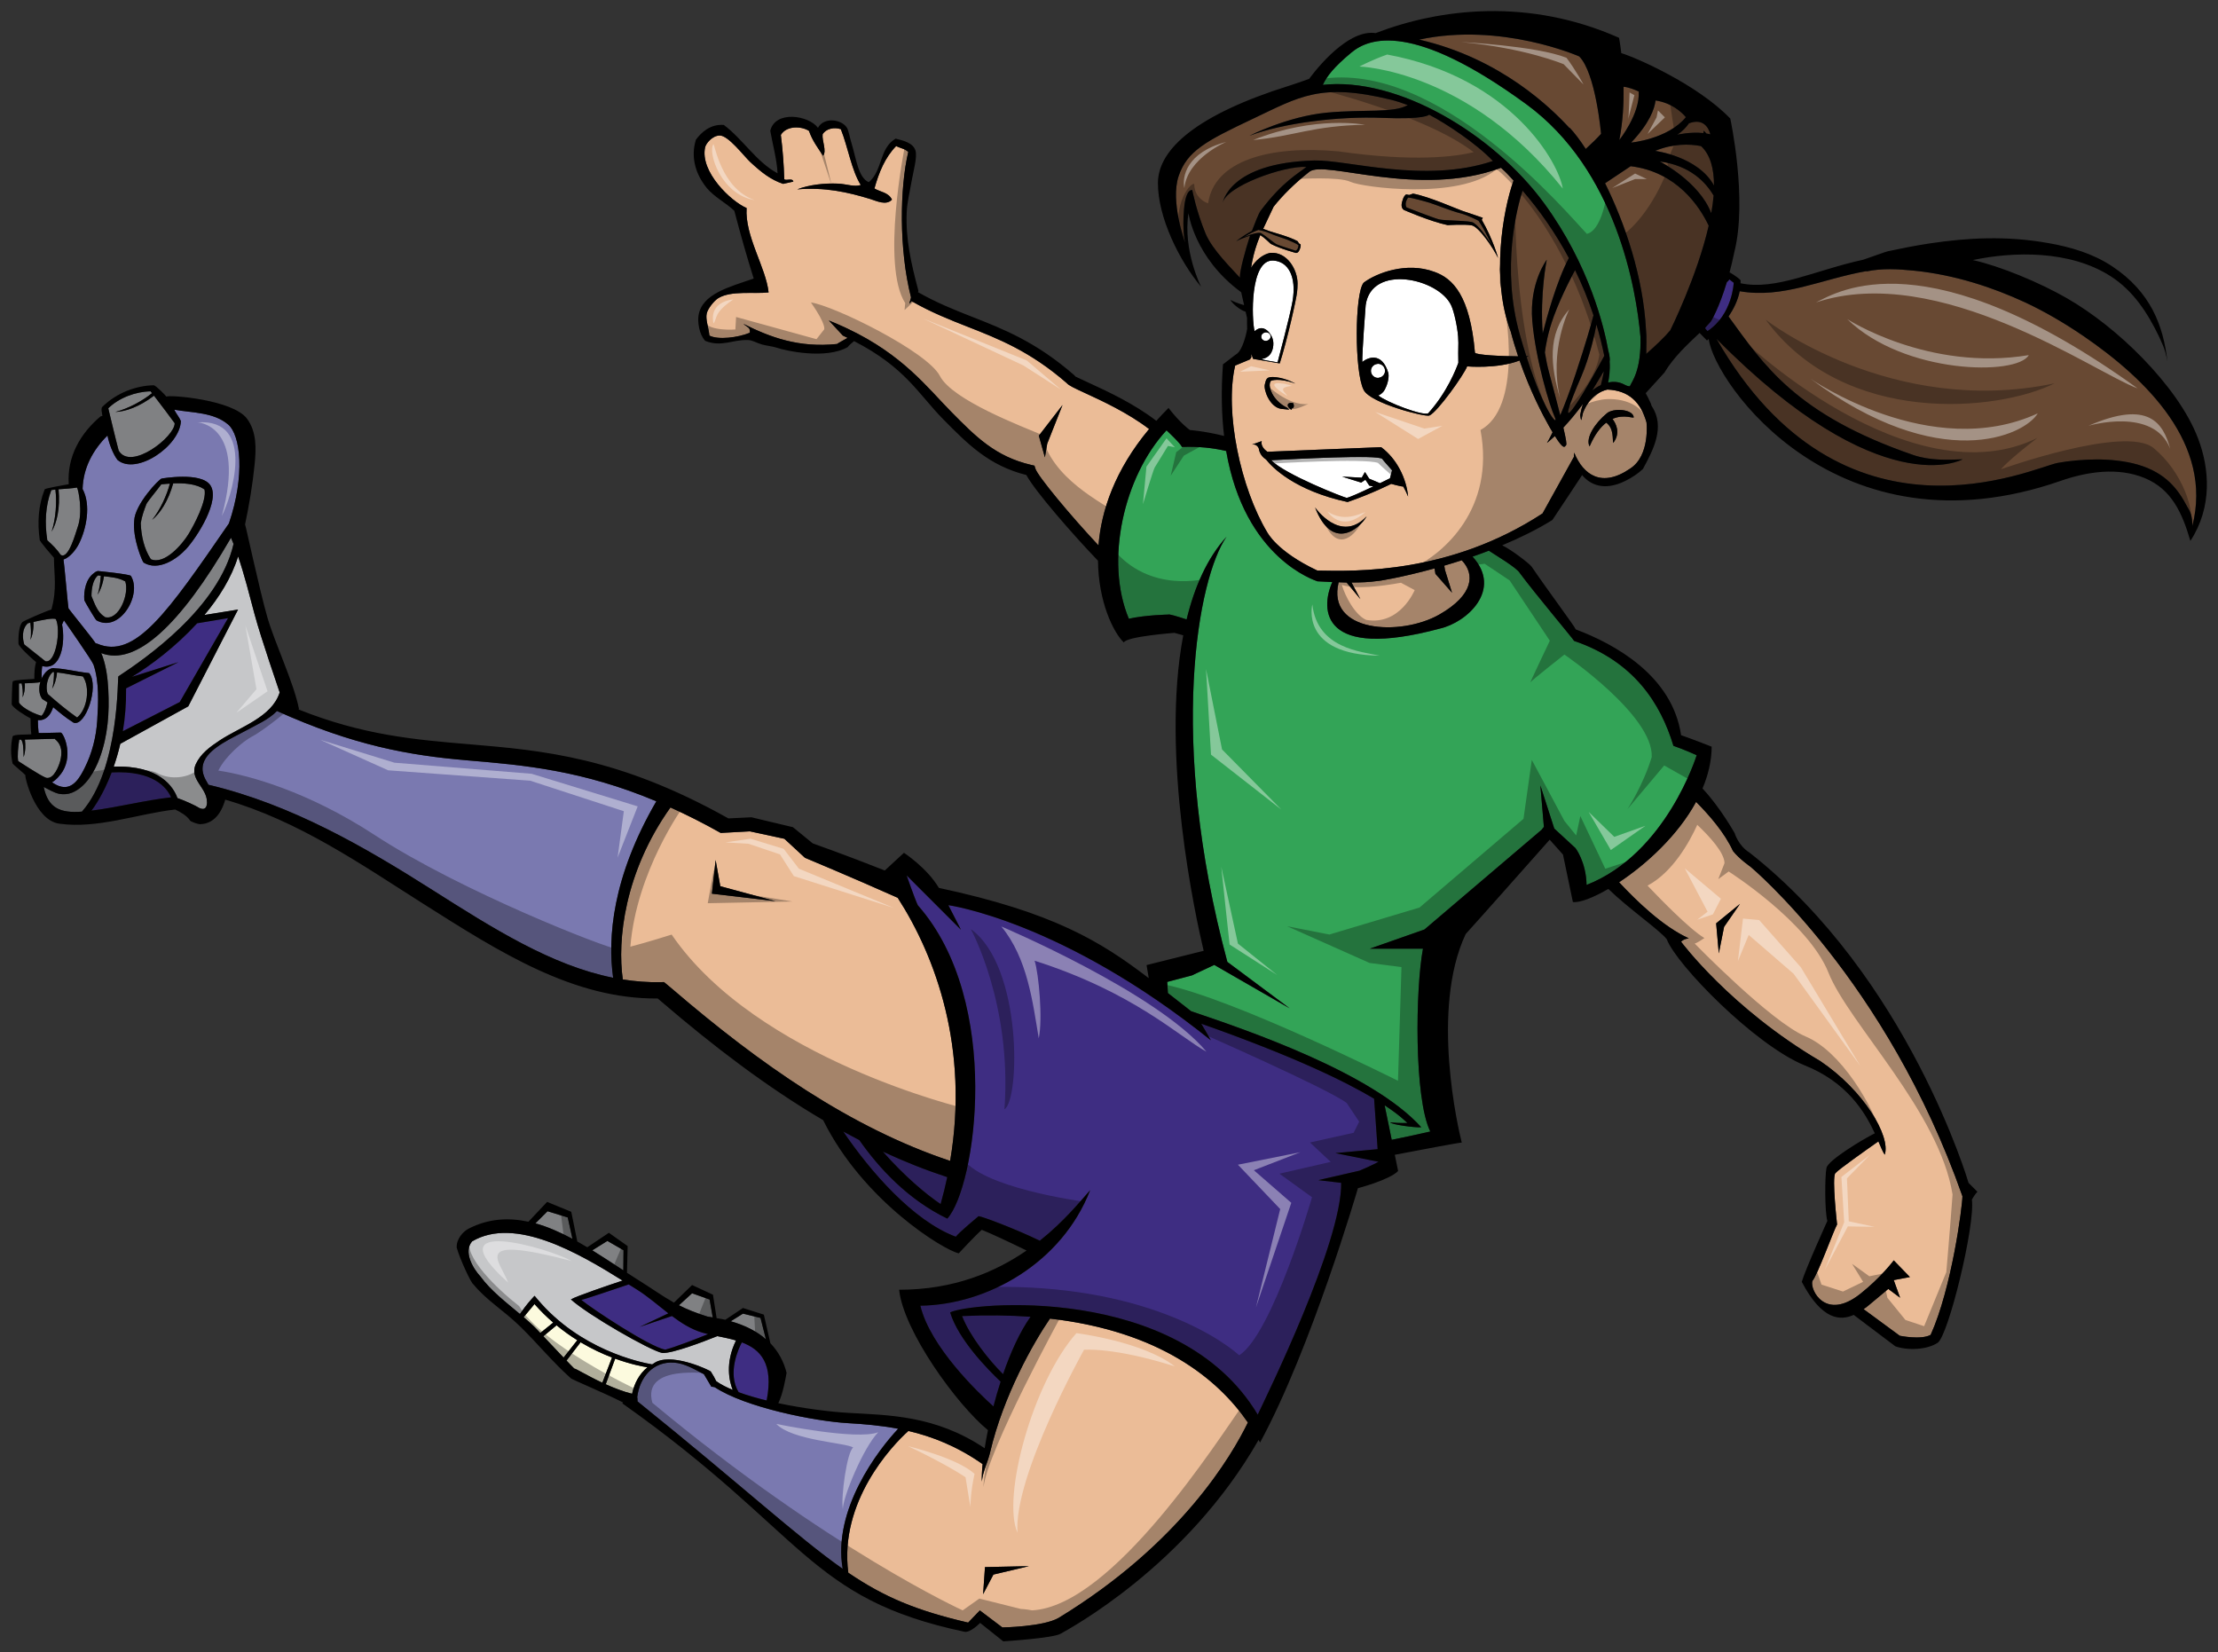
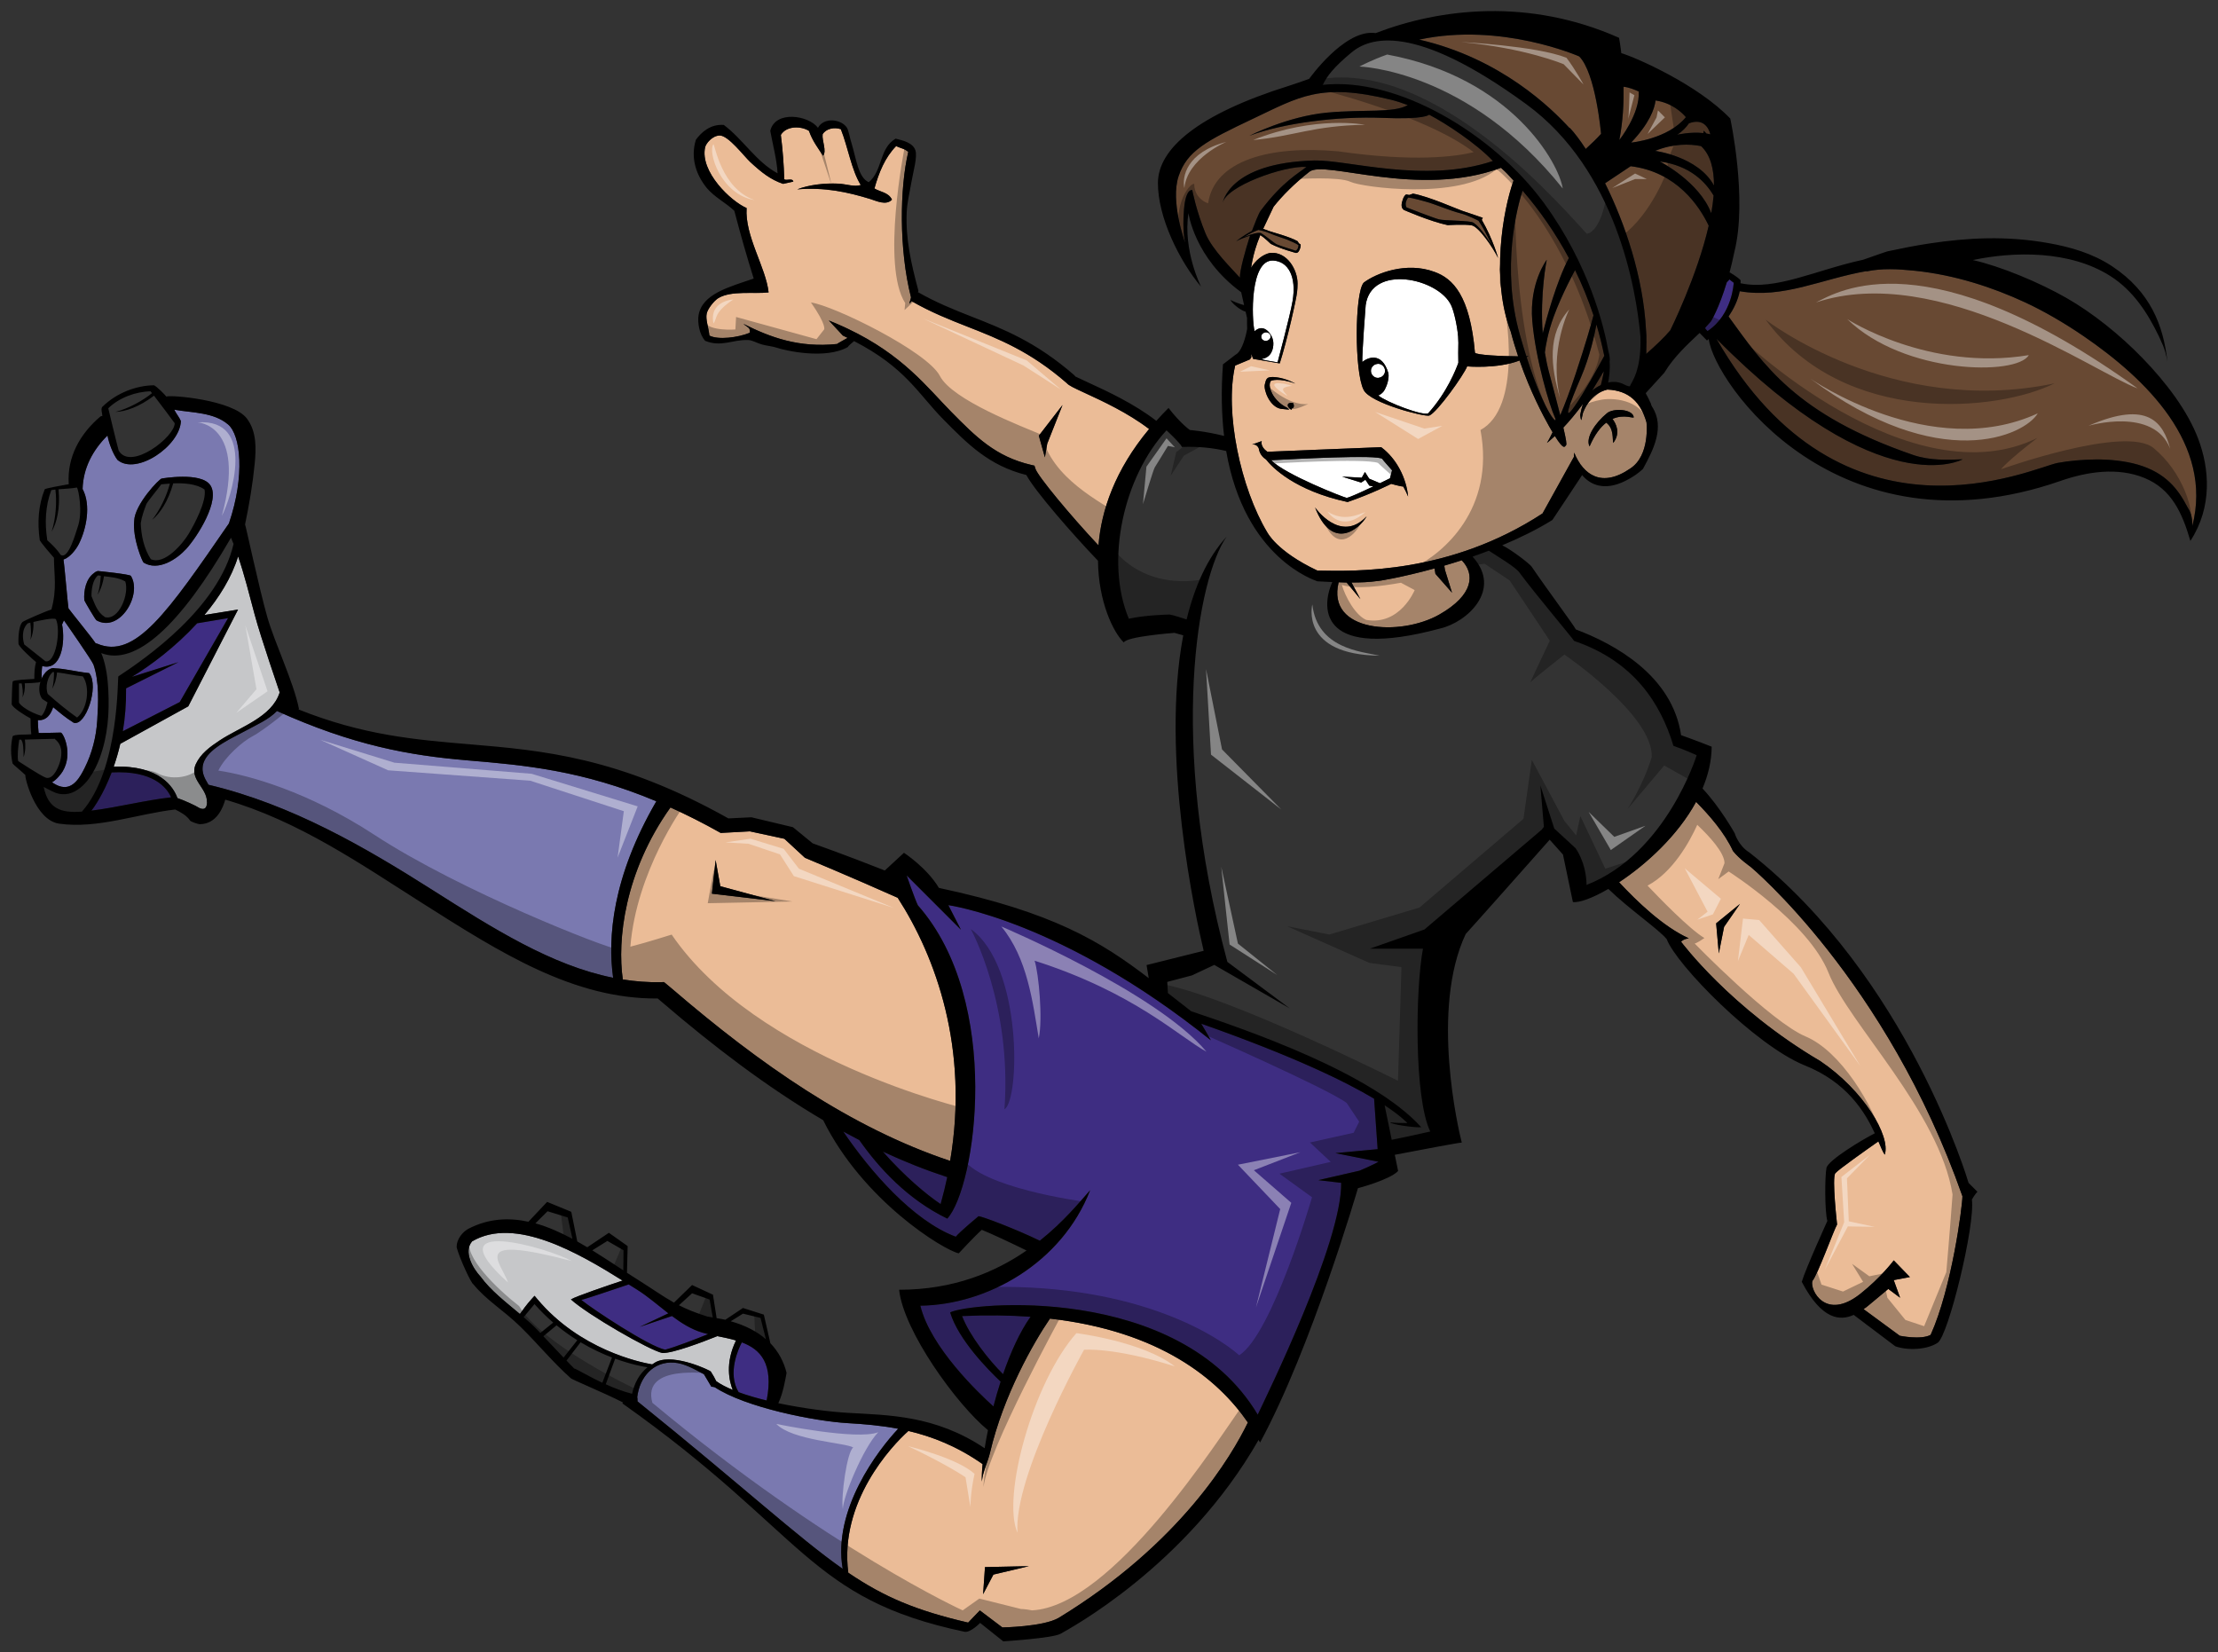
<svg xmlns="http://www.w3.org/2000/svg" version="1.1" id="Layer_2" x="0px" y="0px" width="200px" height="149px" viewBox="0 0 200 149" style="enable-background:new 0 0 200 149;" xml:space="preserve">
  <rect x="0" y="0" width="200" height="149" fill="#333333" stroke="none" />
  <path id="color8" style="fill:#C6C7C9;" d="M66.071,125.327c-0.586-0.242-1.093-0.505-1.49-0.789  c-0.109-0.244-0.284-0.547-0.49-0.87c0.02-0.05-3.192-1.625-4.855-0.898c-0.16,0.07-0.288,0.172-0.43,0.258  c-1.124-0.193-6.53-1.335-10.342-5.873l-0.265-0.314l-0.276,0.304c-0.431,0.474-0.853,1.064-1.042,1.338  c-1.265-1.06-2.643-2.125-3.538-3.354c-0.75-0.802-1.559-2.291-0.771-3.195c3.88-2.29,9.646,1.086,13.567,3.536  c-1.233,0.41-4.157,1.397-4.661,1.7c1.496,1.368,7.138,4.618,8.249,4.831c0.949,0.032,3.625-0.989,4.956-1.522  c0.559,0.113,1.133,0.23,1.684,0.392C65.368,122.914,65.756,124.549,66.071,125.327z M21.47,50.172  c-0.591,1.914-1.711,3.702-3.038,5.283l3.032-0.489l-4.488,8.725l-6.128,3.378c-0.173,0.754-0.378,1.438-0.596,2.062  c4.176-0.153,5.406,1.874,5.747,2.833c0.597,0.2,1.642,0.675,1.979,0.896c0.759,0.343,0.677-0.527,0.693-0.537  c-0.003-0.014-0.012-0.023-0.012-0.037c0.004-1.262-1.624-2.032-1.003-3.384c0.438-0.95,1.29-1.565,2.145-2.131  c1.849-1.229,4.713-2.089,5.418-4.334c-0.041-0.156-1.661-4.793-2.267-7.062C22.485,53.63,22.051,51.877,21.47,50.172z" />
-   <path id="color7" style="fill:#33A457;" d="M152.992,68.095c0,0-2.729,8.881-9.928,11.698c-0.044-2.074-0.997-3.315-0.997-3.315  l-1.917-1.767l-1.253-3.89l0.317,3.737l-0.198,0.255l-10.572,8.999l-4.924,1.73h4.791c-0.676,3.571-0.822,13.443,0.658,16.486  c-1.446,0.326-2.543,0.566-3.477,0.748l-0.639-3.113c1.353,0.888,1.864,1.427,2.052,1.594c0,0-0.685,0.029-1.538-0.048  c0.014,0.172,2.272,0.494,2.789,0.433c-4.415-4.892-15.566-8.71-20.75-10.461c-0.73-0.563-1.423-1.108-2.095-1.637l-0.059-1.006  l2.226-0.588l2.015-0.944l6.8,3.917l-5.621-4.19c-5.414-20.13-2.643-34.659-0.073-38.335c-1.748,1.93-2.89,4.527-3.601,7.457  c-0.913-0.299-1.595-0.497-1.649-0.439c0,0-2.049,0.038-3.56,0.375c-2.193-5.225-0.441-12.857,3.398-16.989  c0,0,1.272,1.181,1.392,1.501c1.489-0.063,2.81,0.088,3.987,0.363c1.674,9.718,8.037,11.666,8.226,11.751  c0.433,0.022,0.884,0.048,1.343,0.068c-1.115,2.517-0.972,7.067,9.709,4.191c2.444-0.56,5.662-3.503,2.937-6.485  c0.485-0.168,0.976-0.346,1.47-0.536c0.608,0.404,2.543,1.546,2.797,2.021c1.386,1.869,4.845,5.978,4.891,6.112  c5.391,1.836,7.804,5.632,8.958,9.463C151.766,67.543,152.992,68.095,152.992,68.095z M139.218,18.304  c4.112,5.619,5.438,11.228,5.813,13.364c0,0,0.176,0.554,0.109,0.934c0.058,0.779-0.058,1.527-0.134,1.891  c0.463-0.102,0.965-0.084,1.468,0.187c0.174,0.094,0.34,0.158,0.49,0.154c0.159-0.41,1.055-1.393,0.955-4.483  c-0.369-4.244-2.178-15.019-10.28-20.945c-10.226-7.478-14.184-5.99-15.77-4.678c-1.585,1.315-2.224,2.141-2.586,2.919l-0.072,0.013  C126.071,6.88,134.715,12.149,139.218,18.304z" />
  <path id="color6" style="fill:#7A79B0;" d="M55.287,88.166c-5.567-1.116-10.81-4.437-16.302-7.922  c-6.025-3.823-12.671-7.705-20.188-9.483c-0.382-0.653-0.771-1.283-0.355-2.185c0.549-1.194,2.583-2.073,3.679-2.672  c1.032-0.564,2.093-1.009,2.853-1.794c6.862,3.096,11.909,4.007,17.19,4.453c5.092,0.43,10.327,0.882,17.018,3.689  C55.191,79.125,54.785,84.575,55.287,88.166z M80.989,128.831c-1.586-0.302-3.106-0.423-4.527-0.506  c-3.007-0.172-9.248-1.411-12.006-3.238c-0.032-0.006-0.057-0.006-0.096-0.02c-0.078-0.026-0.148-0.031-0.213-0.021  c-0.22-0.369-0.442-0.745-0.673-1.133c-0.834-0.438-1.761-0.988-2.698-1.048c-1.861-0.124-3.091,1.293-3.317,3.11  c0.018,0.013,0.025,0.183,0.028,0.39c9.628,7.767,14.426,12.235,18.502,15.099C75.056,136.126,79.196,130.73,80.989,128.831z   M20.643,47.197c-5.515,8.003-8.47,12.319-11.9,10.832c-0.034-0.015-0.074-0.022-0.118-0.024c-0.383-0.576-2.284-2.901-2.449-3.149  c-0.03-0.044-0.407-4.319-0.449-4.402c0.593-0.196,1.14-0.921,1.388-1.413c0.678-1.352,1.109-3.507,0.333-4.948  c0.051-1.885,0.917-3.51,2.246-4.823c0.134,0.738,0.51,1.683,0.9,2.199c1.696,1.433,5.629-1.253,5.72-3.501  c-0.152-0.36-0.426-0.667-0.6-1.027c1.664,0.293,3.557,0.223,4.862,1.339C21.688,39.233,22.119,42.861,20.643,47.197z   M11.804,51.928c-0.094-0.154-2.965-0.443-2.982-0.44c-0.029,0.007-0.058,0.013-0.086,0.026c0,0.001-0.002,0.001-0.002,0.002  c-0.1,0.035-0.198,0.091-0.245,0.148c-0.743,0.515-0.952,1.603-0.887,2.458c0.004,0.055,0.989,1.751,1.098,1.813  C10.775,57.101,12.854,53.636,11.804,51.928z M18.956,43.738c-0.842-1.21-4.361-0.591-4.361-0.591  c-0.202-0.02-2.447,2.328-2.495,3.813c-0.156,1.612,0.747,3.707,0.851,3.771c1.324,0.8,2.977-0.296,3.844-1.239  C17.776,48.423,19.902,45.097,18.956,43.738z M5.761,55.934c-0.047,0.131-0.103,0.257-0.164,0.382  c0.32,1.655-0.089,4.208-1.791,3.741c-0.048,0.342-0.056,0.688-0.056,1.039c0,0.03-0.012,0.058-0.031,0.083  c0.011,0.004,0.021,0.007,0.029,0.011c0.168-0.375,0.429-0.696,0.747-0.861c0.129-0.066,0.308-0.124,0.452-0.068  c1,0.041,1.966,0.317,2.96,0.416c0.02,0.003,0.039,0.006,0.058,0.008C7.986,60.685,8,60.688,8.014,60.69  c0.042,0.01,0.06,0.025,0.062,0.044c0.862,1.186-0.348,4.772-1.428,4.437c-0.794-0.5-1.254-0.91-1.852-1.404  c-0.107,0.316-0.25,0.627-0.479,0.85c-0.239,0.233-0.554,0.348-0.862,0.314c-0.012,0.006-0.026,0.011-0.04,0.015  c0.006,0.383,0.024,0.765,0.07,1.145c0.148,0.024,1.353-0.032,1.995-0.035c0.209-0.002,1.135,1.868,0.181,3.484  c-0.134,0.227-0.553,0.772-0.97,1c0.26,0.167,0.528,0.335,0.872,0.402c1.074,0.214,1.68-0.915,2.066-1.682  c0.672-1.334,1.046-2.801,1.141-4.291c0.099-1.564,0.19-3.525-0.338-5.04C8.302,59.569,5.922,56.152,5.761,55.934z" />
  <path id="color5" style="fill:#684933;" d="M140.188,37.595c0.408,0.901-0.822-0.081-2.528-5.39c0.06-0.034,0.123-0.065,0.181-0.101  c-0.049,0.006-0.123,0.011-0.208,0.015c-0.189-0.592-0.383-1.222-0.582-1.923c-1.727-6.087-0.217-11.582,0.242-13.007  c1.531,1.772,2.958,3.807,4.174,6.078c-1.114,2.097-2.03,5.495-2.356,6.789c-0.265-3.603,0.364-6.638,0.364-6.638  s-1.598,2.091-1.307,5.517C138.458,32.361,139.73,36.592,140.188,37.595z M124.628,10.63c-3.963-0.16-8.894,0.456-11.973,1.616  c0,0,3.436-1.757,7.01-2.091c3.384-0.314,5.982,0.06,7.277-0.677c-0.523-0.2-1.03-0.363-1.512-0.483  c-6.377-1.566-8.278-0.258-12.474,1.725c-4.196,1.985-5.916,2.89-6.681,5.168c-0.766,2.278,0.577,5.973,0.577,5.973  s-0.254-1.086-0.089-3.004c0.164-1.917,0.743-1.714,0.743-1.714s0.36,1.889,1.202,3.923c0.605,1.457,2.375,3.169,3.094,3.972  c-0.024-0.61,0.482-2.45,0.91-3.781c-0.458,0.131-0.962,0.339-1.241,0.493c0,0,0.572-0.476,1.413-0.928  c0.247-0.646,0.597-1.563,0.782-1.812c1.992-2.661,3.481-3.418,4.132-3.96c-2.007-0.127-7.304,1.752-7.56,3.282  c0,0,0.495-3.654,8.275-3.86c2.963-0.079,9.977,2.117,16.099,0.045c-1.492-1.58-4.233-3.388-5.753-4.178  C128.855,10.352,128.537,10.79,124.628,10.63z M114.49,21.032c-0.407-0.191-1.015-0.3-1.015-0.3  c-0.593,0.21-1.313,0.644-1.313,0.644c0.924-0.378,1.252-0.389,1.455-0.383c0.014,0,0.04,0.014,0.062,0.022  c0.014-0.004,0.025-0.004,0.04-0.008c-0.002,0.004-0.006,0.015-0.008,0.02c0.322,0.158,1.176,0.895,1.416,1.005  c0.271,0.124,1.704,0.573,1.704,0.573c0.252-0.115,0.253-0.503,0.253-0.503c-0.126-0.109-0.793-0.403-1.05-0.507  C115.782,21.492,114.896,21.225,114.49,21.032z M131.619,19.214c-0.752-0.188-2.244-0.788-2.695-0.926  c-0.451-0.136-1.668-0.477-1.951-0.472c0,0-0.379,0.481-0.144,0.887c0,0,2.424,0.948,2.922,1.078c0.492,0.129,2.829,0.094,3.113,0.3  c0.288,0.205,0.729,0.563,1.633,2c0,0-0.566-1.292-1.179-2.174C133.318,19.906,132.371,19.403,131.619,19.214z M142.561,34.013  c-1.087,2.521-1.676,4.189-0.572,2.617c0.833-1.184,2.095-3.478,2.671-4.543c-0.197-0.966-0.435-1.91-0.708-2.825  C143.787,30.162,143.365,32.142,142.561,34.013z M143.688,28.433c-0.474-1.427-1.031-2.785-1.661-4.075  c-0.021,0.037-1.187,2.164-1.926,4.191c-0.528,1.446-0.725,2.646-0.797,3.228c0.097,0.61,0.219,1.226,0.386,1.835  c0.434,1.629,0.763,2.877,1.002,3.829c0.396-0.943,0.868-2.166,1.381-3.714C143.011,30.902,143.476,29.251,143.688,28.433z   M146.401,7.821c0.021,1.463-0.06,3.139-0.383,4.801c0,0,1.884-2.369,1.746-4.372C147.404,8.085,146.877,7.872,146.401,7.821z   M141.506,11.526c0.018,0.019,0.042,0.011,0.061,0.02c0.417,0.441,0.903,1.089,1.422,1.883c0.536-0.488,1.018-0.957,1.381-1.362  c0,0-0.481-5.505-1.975-6.981c0,0-7.017-3.105-14.425-1.512C135.376,5.273,139.949,9.831,141.506,11.526z M143.563,35.209  c0.224-0.169,0.488-0.345,0.789-0.49c0.122-0.441,0.208-0.863,0.266-1.243c-0.312,0.501-0.682,1.144-0.937,1.557  C143.642,35.095,143.604,35.148,143.563,35.209z M151.243,12.145c0,0,1.197-0.274,2.351-0.145c0.011-0.075,0.029-0.144,0.038-0.218  c0.084,0.083,0.158,0.173,0.239,0.259c0.117,0.02,0.239,0.039,0.355,0.072c-0.157-0.583-0.62-1.482-1.932-0.995  C152.054,11.473,151.717,11.831,151.243,12.145z M149.242,13.603c0,0,3.886,0.505,5.31,3.125c0.004-1.497-0.319-2.768-1.165-3.553  C152.313,12.961,150.879,12.943,149.242,13.603z M152.018,10.565c-0.38-0.449-1.27-1.287-2.733-1.505  c-0.096,0.769-0.552,2.058-2.201,3.797C147.083,12.857,150.395,12.548,152.018,10.565z M187.897,30.321  c-1.775-1.214-3.594-2.266-5.285-3.052c-2.854-1.326-6.323-2.492-10.01-2.861c-1.458-0.148-2.933-0.229-4.316,0.072  c0.009-0.013,0.011-0.024,0.02-0.035c-4.135,0.729-7.506,2.496-11.433,1.816c-0.164,0.831-0.557,1.61-1.005,2.28  c3.145,4.314,6.011,8.824,16.648,12.485c1.504,0.518,3.113,0.447,4.458,0.392c0.004,0.003-7.389,4.131-22.198-10.87  c11.385,19.866,28.571,11.61,30.762,11.194c1.018-0.192,2.328-0.303,3.463-0.312c1.188-0.011,2.618,0.133,3.746,0.459  c2.566,0.741,3.67,2.254,4.481,3.805c0.281,0.458,0.459,0.804,0.46,1.729C199.577,40.045,193.52,34.176,187.897,30.321z   M147.039,14.988c0,0-0.953,0.63-2.306,1.537c1.775,3.58,3.441,8.417,3.691,13.244c0.012,0.135,0.02,0.281,0.029,0.434  c0,0.021,0.001,0.044,0.003,0.066c0.01,0.392,0.003,0.783-0.006,1.174c-0.002,0.138,0.005,0.276,0,0.416  c-0.01,0.025-0.017,0.042-0.023,0.067c0.86-0.757,1.653-1.51,2.179-2.136c0,0,2.418-4.848,3.469-9.436  C153.242,18.601,151.2,15.499,147.039,14.988z M149.67,14.562c0,0,3.558,1.813,4.636,4.667c0.096-0.543,0.17-1.08,0.211-1.592  C153.823,16.45,152.421,14.932,149.67,14.562z" />
  <path id="fill" style="fill:#FFFFFF;" d="M124.262,34.075c-0.354,0.003-0.639-0.28-0.642-0.63c-0.003-0.33,0.249-0.596,0.57-0.629  c0.02-0.002,0.038-0.013,0.061-0.013c0.348-0.003,0.636,0.28,0.639,0.631c0.004,0.318-0.234,0.574-0.537,0.623  C124.321,34.06,124.293,34.075,124.262,34.075z M114.623,41.498c1.266,1.3,6.523,3.343,6.79,3.391  c0.158,0.028,1.381-0.535,2.422-1.031l-0.361-0.066l-0.356-0.536l-0.378,0.258l-1.723-0.538l1.773,0.098l0.29-0.514l0.38,0.601  l0.971,0.41c0.523-0.254,0.903-0.442,0.903-0.442l0.19-0.719c-0.398-0.474-0.737-0.813-0.876-1.021  C124.367,40.963,116.477,41.403,114.623,41.498z M131.499,32.531c-0.018-0.475-0.002-0.93,0.001-1.37  c0.002-0.083,0.002-0.166,0.004-0.246c-0.003-0.193-0.01-0.384-0.023-0.571c-0.076-0.917-0.359-2.247-0.632-2.822  c-1.146-2.436-7.182-3.754-7.704-0.01c-0.008,0.02-0.339,4.435-0.303,5.13c0.404-0.354,1.757-1.021,2.354,1.014  c0.078,0.491-0.139,1.121-0.313,1.444c-0.01,0.023-0.023,0.045-0.038,0.067c-0.04,0.078-0.091,0.141-0.147,0.201  c-0.045,0.051-0.095,0.096-0.146,0.137c-0.084,0.061-0.171,0.12-0.272,0.153c0.756,0.623,4.065,1.883,4.51,1.602  c0,0,0,0-0.001-0.002c1.687-1.869,2.51-3.973,2.713-4.546C131.499,32.651,131.499,32.591,131.499,32.531z M114.185,30.738  c0.045-0.005,0.085-0.02,0.121-0.034c0.166-0.065,0.281-0.219,0.265-0.391c-0.019-0.212-0.224-0.367-0.456-0.346  c-0.073,0.007-0.136,0.034-0.192,0.07c-0.129,0.078-0.207,0.207-0.192,0.354C113.75,30.605,113.952,30.759,114.185,30.738z   M116.55,27.166c0.383-2.233-0.393-3.602-1.746-3.671c-2.12-0.11-1.947,5.351-1.675,6.374c0.032-0.033,0.075-0.065,0.122-0.1  c0.815-0.598,1.452,0.475,1.521,0.85c0.103,0.319,0.083,1.152-0.459,1.538c-0.142,0.101-0.309,0.179-0.528,0.2  c0.001,0.116,0.947,0.221,1.417,0.317C115.2,32.673,116.325,28.487,116.55,27.166z" />
-   <path id="color4" style="fill:#FCFADE;" d="M58.384,123.287c-0.729,0.589-1.179,1.424-1.389,2.391  c-0.818-0.205-1.632-0.525-2.375-0.859l0.85-2.308C56.898,123.029,57.984,123.228,58.384,123.287z M50.187,119.502l-1.192,0.986  c0.604,0.647,1.212,1.287,1.824,1.924l1.237-1.567C51.437,120.46,50.81,120.015,50.187,119.502z M48.196,117.588  c-0.317,0.385-0.76,0.916-0.977,1.177c0.453,0.388,0.884,0.776,1.262,1.174c0.08,0.085,0.159,0.171,0.239,0.256l1.164-0.938  C49.309,118.762,48.742,118.208,48.196,117.588z M52.353,121.03l-1.271,1.653c0.234,0.239,0.46,0.487,0.7,0.72  c0.103-0.027,1.147,0.63,2.531,1.278l0.873-2.277C54.323,122.074,53.358,121.63,52.353,121.03z" />
  <path id="color3" style="fill:#EBBC97;" d="M94.676,118.897c-1.493,2.184-4.201,6.942-5.398,12.063  c-0.209,0.897-0.653,1.718-0.741,2.628c-0.022-0.398,0.003-0.94,0.065-1.57c-2.291-1.608-4.544-2.485-6.69-2.989  c-1.523,1.352-6.253,6.407-5.421,12.783c3.24,2.201,6.127,3.407,10.806,4.498c0.334-0.354,1.056-1.099,1.056-1.099l2.031,1.533  c0,0,3.687-0.054,5.075-0.861c11.042-6.726,15.643-14.692,17.062-17.616C109.796,124.307,104.547,120.03,94.676,118.897z   M89.576,141.979l-0.928,1.771l0.169-2.446l3.964-0.084L89.576,141.979z M67.322,18.759c-0.17,2.535,1.738,5.343,1.983,7.608  c-1.296,0.156-3.374-0.189-4.536,0.517c-0.39,0.238-0.959,0.966-1.046,1.395c-0.112,0.529,0.152,1.171,0.246,1.983  c0.791,0.402,2.568,0.188,3.638-0.259c0.064-0.48-0.184-0.462-0.58-0.804c2.426,1.223,5.018,2.18,8.452,1.819  c-0.001-0.024,0.535-0.318,0.949-0.551c-0.143-0.069-0.277-0.139-0.427-0.208l-1.266-1.361c0.486,0.191,0.941,0.391,1.383,0.593  c0.104,0.044,0.212,0.094,0.326,0.153c4.973,2.357,7.18,5.313,9.305,7.467c2.239,2.271,4.009,4.065,7.254,4.815l0.274,0.063  l0.084,0.268c0.215,0.682,3.126,4.189,5.689,6.925c0.247-3.13,1.472-6.784,4.563-10.494c-1.896-1.456-4.26-2.548-5.761-3.238  c-1.078-0.498-1.48-0.689-1.667-0.906c-3.304-2.874-6.165-3.995-8.933-5.08c-1.632-0.64-3.309-1.302-5.061-2.31  c-0.097,0.133-0.172,0.23-0.186,0.228c-0.021-0.055,0.15-0.515,0.137-0.571c-1.104-4.373-1.005-9.864-0.247-13.107  c-0.289-0.296-0.736-0.34-1.089-0.534c-1.017,1.042-1.556,2.39-1.959,3.825c0.531,0.33,1.266,0.343,1.581,1.01  c-0.526,0.554-1.383,0.119-1.95-0.056c-2.063-0.636-4.12-1.076-6.592-0.873c1.062-0.417,2.465-0.57,3.667-0.517  c0.773,0.033,1.491,0.324,2.062,0.125c-0.831-1.314-1.155-3.422-1.797-5.031c-0.579-0.209-1.338-0.059-1.644,0.458  c-0.069,0.589,0.391,1.516,0.041,1.93c-0.46-0.69-0.953-1.33-1.273-2.24c-0.711-0.448-2.031-0.471-2.535,0.365  c0.175,1.381,0.27,2.709,0.309,4.004c0.221,0.149,0.731-0.151,0.82,0.206l-0.924,0.205c-1.136-0.383-1.95-1.035-2.958-1.964  c-0.577-0.537-1.982-2.409-2.761-2.397c-0.663,0.009-1.239,0.719-1.315,1.065C63.103,15.489,65.904,18.152,67.322,18.759z   M95.498,34.344c0,0.001,0,0.002,0.001,0.002c-0.004-0.008-0.007-0.017-0.011-0.022C95.491,34.331,95.494,34.336,95.498,34.344z   M95.81,36.52l-1.379,3.484l-0.212,1.236l-0.546-1.954L95.81,36.52z M80.948,80.954c-4.287-1.912-8.305-3.582-8.367-3.608  l-1.852-1.712l-3.112-0.671l-2.63,0.143c-1.589-0.895-3.09-1.646-4.531-2.297c-4.161,5.842-4.804,11.986-4.295,15.51  c1.122,0.176,2.257,0.27,3.412,0.243l0.294-0.008l0.225,0.179c0.139,0.109,0.349,0.288,0.629,0.528  c7.74,6.638,15.935,12.408,24.956,15.418C87.395,94.559,84.391,86.289,80.948,80.954z M64.191,80.583l0.337-3.036l0.422,2.361  l4.976,1.35L64.191,80.583z M131.809,50.52c1.198,1.24,1.091,3.118-2.015,4.889c-3.51,2.003-10.224,1.619-9.081-2.905  c0.238,0.008,0.476,0.019,0.715,0.023l1.241,1.494l-0.802-1.497c0.809,0.001,1.608-0.028,2.343-0.137  c-0.025,0.033,2.158-0.313,5.147-1.134l0.077,0.488l1.498,1.706l-0.637-2.057l-0.064-0.386  C130.742,50.855,131.268,50.695,131.809,50.52z M157.852,78.158c0,0-1.035-0.716-1.592-1.434c-0.748-1.636-2.117-3.203-3.319-4.421  c-1.657,3.044-4.497,5.631-6.944,7.249c1.596,1.715,3.974,4.009,6.285,5.057c-0.558,0.08-0.691,0.311-0.691,0.311  s4.432,5.981,12.55,10.759c3.899,2.627,6.367,6.769,5.811,8.44c-0.166-0.229-0.342-0.658-0.574-1.2  c-0.946,0.662-3.621,2.545-3.883,2.872c-0.319,0.399,0.159,4.619,0.159,4.619c-0.318,0.557-1.751,4.539-2.229,5.097  c-0.238,0.796,1.179,3.635,4.308,1.171c1.911-1.513,3.031-3.032,3.031-3.032l1.456,1.504l-1.457,0.277l0.573,1.59l-1.065-0.793  l-1.911,1.593c-0.097,0.069-0.205,0.147-0.318,0.228l3.263,2.398c0,0,1.911,0.397,2.785-0.079  c1.909-4.222,2.866-11.627,2.866-12.502C170.109,88.353,157.852,78.158,157.852,78.158z M155.464,83.575l-0.477,2.388l-0.239-2.706  l2.148-1.753L155.464,83.575z M148.467,38.083c-0.517-1.802-1.572-2.874-3.527-2.956c-1.62,0.394-2.119,1.934-2.194,2.085  l-0.153,0.669c-0.049-0.056-0.085-0.237-0.102-0.464c0.057-0.342,0.147-0.673,0.25-1.001c-0.635,0.867-1.252,1.59-1.771,2.14  c0.255,1.082,0.317,1.52,0.247,1.583c-0.116,0.104-0.159,0.542-1.009-0.822c-0.441,0.412-0.715,0.623-0.715,0.623  s0.191-0.308,0.509-0.963c-0.097-0.16-0.198-0.331-0.31-0.53c-0.534-0.948-1.684-3.099-2.67-5.94  c-2.013,0.775-4.722,0.532-4.725,0.529c-0.283,0.751-2.697,4.146-3.415,4.437c-0.423,0.133-5.321-1.116-5.914-2.309  c-0.845-1.597-0.824-8.77,0.003-9.681c1.118-0.846,3.835-1.913,6.37-0.971c1.684,0.596,3.21,2.156,3.659,7.282  c0.039,0.218,2.464,0.332,3.896,0.336c-0.236-0.708-0.465-1.443-0.667-2.225c-1.79-4.665-0.726-10.898,0.252-13.624  c-0.605-0.65-0.51-0.58-1.133-1.151c-7.436,2.777-15.929-0.75-17.28,0.358c-1.374,1.086-2.422,2.14-3.225,3.153  c-0.211,0.455-0.646,1.357-0.94,1.991c0.228,0.083,0.469,0.171,0.575,0.212c0.222,0.087,1.811,0.495,2.537,0.909l0.111,0.193  l0.14,0.078c0,0,0.06,0.085-0.022,0.345c-0.083,0.26-0.19,0.439-0.378,0.44c0,0-1.425-0.375-2.277-0.82c0,0-0.603-0.583-0.943-0.793  c-0.097,0.245-0.236,0.607-0.264,0.687c-0.29,0.803-0.461,1.573-0.567,2.263c0.375-0.636,1.025-1.209,1.734-1.347  c1.514-0.115,2.456,1.512,2.456,2.768c-0.002,0.037-0.002,0.08-0.004,0.127c-0.003,0.172-0.008,0.373-0.039,0.631  c-0.057,0.59-0.876,4.297-1.565,6.442c0,0-2.424-0.413-2.398-0.405c-0.054-0.147-0.108-0.292-0.163-0.442  c0,0.102-0.003,0.203-0.003,0.306c-0.044,0.063-0.081,0.141-0.132,0.185c-0.432,0.185-0.876,0.37-1.322,0.552  c-0.974,4.174,0.498,11.058,2.896,15.04c0.002-0.024,0.789,1.687,4.516,3.444c3.5,0.065,11.933,0.314,20.303-5.149l2.819-5.083  l0.026,0.043c-0.022-0.176-0.019-0.328,0.01-0.44c0.825,2.002,2.477,3.202,5.058,1.427  C148.811,41.067,148.467,38.083,148.467,38.083z M126.494,17.984c0.142-0.409,0.308-0.452,0.308-0.452l0.271,0.049l0.343-0.121  c1.414,0.248,4.013,1.412,4.41,1.539c0.4,0.127,1.879,0.64,1.879,0.64l-0.092,0.182c1.03,1.78,1.472,3.446,1.472,3.446  c-0.427-0.891-1.735-2.834-2.386-2.95c-0.653-0.115-2.159-0.017-2.159-0.017c-1.619-0.343-3.96-1.375-3.96-1.375  C126.323,18.726,126.35,18.395,126.494,17.984z M114.05,34.665c0.124-0.498,0.131-0.76,1.053-0.646  c0.92,0.116,1.702,0.569,1.702,0.569c-1.519-0.558-2.193-0.256-2.193-0.256s-0.341,0.304,0.114,1.177  c0.46,0.871,1.32,1.248,1.32,1.248l0.214,0.183l-0.762-0.078C114.489,36.686,113.929,35.168,114.05,34.665z M116.497,36.823  l-0.049,0.13c0,0-0.292-0.16-0.328-0.379c-0.034-0.218,0.203-0.289,0.498-0.219C116.618,36.356,116.797,36.764,116.497,36.823z   M118.581,45.755c0,0,2.289,3.307,4.655,0.802C122.564,47.737,120.114,49.729,118.581,45.755z M126.533,43.87  c-0.237,0-1.085-0.243-1.085-0.243s-1.727,0.882-3.933,1.64c-4.785-1.031-6.819-3.149-7.354-3.837  c-0.606-0.371-0.653-0.989-0.653-0.989s-0.146-0.438-0.609-0.357l0.875-0.311c0,0-0.182,0.475,0.509,0.963  c0,0,8.886-0.369,10.261-0.416c1.404,1.044,2.269,2.796,2.43,4.452C126.84,44.444,126.688,44.149,126.533,43.87z M145.468,39.94  c-0.087-0.306,0.089-1.299-0.631-1.829c-0.512,0.394-1.038,1.057-1.504,2.144c-0.395-0.78,0.531-2.144,1.554-2.981  c0.543-0.498,2.325-0.406,2.43,0.339c0.026,0.17-0.854-0.312-1.916,0.161C145.729,38.21,146.151,39.047,145.468,39.94z" />
-   <path id="color2" style="fill:#808183;" d="M20.83,48.488c0.078,0.185,0.158,0.371,0.231,0.56  c-1.326,5.758-7.949,10.336-10.386,11.94c-0.089,0.058,0.117,8.341-3.285,12.197c-1.974,0.151-3.058-0.323-3.448-2.228  c0.459,0.232,0.94,0.528,1.4,0.621c0.356,0.071,0.797,0.038,1.137-0.098c1.26-0.498,2.071-1.929,2.517-3.141  c0.732-1.993,0.883-4.062,0.77-6.167c-0.054-1.007-0.184-2.034-0.517-2.988c-0.036-0.101-0.079-0.198-0.123-0.296  C12.217,60.079,16.192,56.49,20.83,48.488z M53.409,112.741c0.96,0.594,1.896,1.215,2.798,1.806l0.016-1.815l-1.454-0.838  L53.409,112.741z M62.406,116.615l-1.185,1.08c0.698,0.355,1.486,0.68,2.571,1.02c0.169,0.02,0.315,0.056,0.479,0.08l-0.283-1.618  L62.406,116.615z M5.425,68.638c0.192-0.722,0.182-1.456-0.437-1.962c-0.021-0.018-0.03-0.036-0.032-0.057  c-0.904,0.012-1.807,0.05-2.71,0.069c0.061,0.507,0.067,1.018-0.115,1.583c-0.019-0.784-0.019-1.293-0.222-1.578  c-0.058,0-0.115,0.002-0.172,0.002c-0.106,0.677-0.181,1.462-0.098,1.93c0.02,0.002,1.997,1.324,2.524,1.51  C4.876,70.296,5.331,68.992,5.425,68.638z M49.373,109.218l-1.095,1.089c1.132,0.316,2.249,0.814,3.341,1.399l-0.424-1.929  L49.373,109.218z M3.721,64.545c0.003,0,0.003,0.001,0.005,0.002h0c0.107-0.082,0.185-0.217,0.246-0.335  c0.141-0.273,0.234-0.567,0.31-0.863c0-0.002,0.003-0.004,0.004-0.006c-0.105-0.091-0.459-0.287-0.491-0.331  c-0.295-0.405-0.316-1.001-0.152-1.539c-0.054,0.031-0.115,0.058-0.182,0.065c-0.41,0.047-0.82,0.064-1.232,0.075  c0.05,0.484-0.05,0.985-0.205,1.263c0.079-0.383-0.014-0.964-0.071-1.256c-0.082,0.001-0.164,0.005-0.247,0.006v1.682  C1.745,63.598,2.731,64.26,3.721,64.545z M68.575,118.836l-1.582-0.386l-1.101,0.688c1.318,0.371,2.371,0.922,3.173,1.623  L68.575,118.836z M13.718,46.875c0.739-0.926,1.324-2.21,1.601-3.266c-0.247,0.016-0.492,0.031-0.778,0.066  c-0.336,0.47-1.257,1.562-1.341,1.781c-0.213,0.552-0.422,1.132-0.508,1.722c0.039,1.108,0.293,2.3,0.902,3.231  c0.003,0.005,0.001,0.009,0.003,0.012c1.245,0.547,2.859-1.377,3.397-2.257c0.499-0.813,1.671-3.016,1.448-4.024  c-0.051-0.005-0.63-0.644-2.823-0.556C15.172,45.192,14.423,46.31,13.718,46.875z M15.752,38.159c-0.25-0.347-1.31-1.765-1.865-2.48  c-1.319,1.007-2.583,1.438-3.484,1.466c1.176-0.302,2.449-1.001,3.306-1.694c-0.057-0.072-0.107-0.134-0.135-0.166  c-1.323,0.023-2.845,0.578-3.81,1.528c-0.003,0.003,0.761,3.19,0.938,3.817C11.801,42.499,15.788,39.361,15.752,38.159z   M4.253,48.704c0.458,0.413,0.886,0.83,1.22,1.327c0.717,0.46,1.365-2.048,1.53-2.499c0.489-1.338,0.073-3.389-0.061-3.573  c-0.39,0.08-1.083,0.113-1.661,0.159c0.16,1.698-0.157,3.032-0.627,3.82c0.388-1.186,0.481-2.69,0.341-3.794  c-0.137,0.014-0.265,0.028-0.368,0.046c-0.539,1.428-0.604,2.979-0.367,4.478C4.263,48.68,4.255,48.692,4.253,48.704z M9.382,55.576  c0.032,0.019,0.051,0.041,0.061,0.063c1.277,0.371,2.245-2.11,1.849-3.223c-0.019-0.004-0.037-0.008-0.052-0.016  c-0.563-0.317-1.223-0.36-1.867-0.44c-0.087,0.663-0.338,1.317-0.578,1.655c0.193-0.498,0.268-1.305,0.294-1.698  c-0.082-0.013-0.166-0.021-0.246-0.037c-0.482,0.368-0.606,1.289-0.593,1.885c0.002,0.002,0.007,0.004,0.008,0.008  C8.524,54.402,8.775,55.196,9.382,55.576z M4.066,59.602c0.006,0.007,0.004,0.013,0.008,0.017c0.957,0.279,1.44-2.834,0.964-3.787  c-0.198-0.148-1.344,0.092-2.024,0.25c0.04,0.619-0.097,1.265-0.275,1.612c0.102-0.469,0.038-1.193-0.002-1.547  c-0.128,0.031-0.224,0.055-0.23,0.056c-0.584,0.542-0.467,1.44-0.319,1.907C2.224,58.13,4.015,59.561,4.066,59.602z M4.701,62.097  c0.147-0.438,0.169-1.127,0.169-1.494C4.836,60.6,4.803,60.594,4.77,60.592c-0.494,0.389-0.709,1.399-0.458,1.99  c0.002,0.001,0.008,0.002,0.011,0.004c0.839,0.742,1.711,1.47,2.63,2.114c0.95-0.78,1.187-2.755,0.519-3.709  c-0.782-0.081-1.55-0.273-2.33-0.36C5.096,61.216,4.904,61.792,4.701,62.097z" />
  <path id="color1" style="fill:#3E2D82;" d="M156.332,25.496c0,0-0.107,2.864-2.362,4.359c-0.194-0.215-0.194-0.215-0.194-0.215  l-0.008-0.101c0.011-0.011,0.021-0.021,0.032-0.031c0.291-0.325,0.477-0.529,0.477-0.529s0.715-1.132,1.436-3.538  c0.159-0.115,0.221-0.25,0.221-0.25L156.332,25.496z M11.892,61.033l4.202-1.328l-4.725,2.363c0.016,1.405-0.095,2.701-0.294,3.866  l5.131-2.629l4.359-7.569l-2.79,0.465C15.833,58.321,13.583,60.009,11.892,61.033z M60.591,118.665l-2.915,0.982l2.59-1.224  c-0.942-0.73-1.854-1.533-2.854-2.158c-0.229-0.143-0.47-0.294-0.718-0.45c-1.214,0.41-4.041,1.361-4.275,1.395  c0.983,0.813,6.155,4.233,7.566,4.49c0.972-0.263,2.684-0.929,3.861-1.403c-0.181-0.043-0.356-0.089-0.524-0.139  C62.32,119.86,61.439,119.3,60.591,118.665z M10.067,69.647c-0.747,1.959-1.582,3.156-1.828,3.448  c2.41-0.302,4.772-0.928,7.191-1.201C15.033,70.995,13.797,69.452,10.067,69.647z M86.752,118.67  c0.683,1.782,2.427,3.991,3.698,5.238c0.673-1.955,1.506-3.811,2.476-5.176C91.028,118.595,88.978,118.564,86.752,118.67z   M66.891,121.042c-0.297,0.564-1.327,2.775-0.288,4.49c0.764,0.28,1.623,0.53,2.526,0.749  C69.784,122.925,68.557,121.664,66.891,121.042z M84.817,108.57c0.231-0.82,0.429-1.63,0.598-2.43  c-1.974-0.647-3.912-1.418-5.812-2.304C81.556,106.056,83.538,107.717,84.817,108.57z M124.225,103.618l-0.32-4.55  c-2.55-1.524-7.186-3.803-15.588-6.765c0.228,0.378,0.521,0.877,0.871,1.502C95.761,83.013,85.514,81.617,85.514,81.617l1.136,2.214  l-4.896-4.897c0,0,0.755,2.182,1.012,2.695c7.693,8.724,5.219,25.428,2.655,28.251c-3.579-1.729-6.177-4.575-7.938-7.083  c-0.484-0.249-0.967-0.506-1.447-0.769c2.41,3.555,6.288,8.051,10.149,9.485c0.352-0.441,2.053-1.851,2.053-1.851  c0.281,0,3.313,1.139,5.523,2.212c2.208-1.755,3.67-3.584,4.541-4.558c-2.549,6.567-9.27,10.337-15.313,10.416  c0.898,3.733,5.246,7.875,6.591,9.086c0.192-0.741,0.409-1.492,0.649-2.238c-1.122-1.06-3.817-3.793-4.551-6.239  c1.582-0.87,20.573-2.751,27.734,9.216c0.77-1.626,7.609-15.556,7.523-20.904l-2.056-0.242l3.712-0.854  c1.016-0.421,1.713-0.8,1.713-0.8v-0.003l-3.885-0.778L124.225,103.618z" />
  <path id="outline" d="M16.795,49.492c0.981-1.069,3.107-4.395,2.161-5.754c-0.842-1.21-4.361-0.591-4.361-0.591  c-0.202-0.02-2.447,2.328-2.495,3.813c-0.156,1.612,0.747,3.707,0.851,3.771C14.275,51.531,15.928,50.435,16.795,49.492z   M13.199,45.456c0.085-0.219,1.005-1.312,1.341-1.781c0.286-0.035,0.531-0.05,0.778-0.066c-0.277,1.057-0.861,2.34-1.601,3.266  c0.705-0.564,1.454-1.682,1.902-3.29c2.192-0.088,2.771,0.551,2.823,0.556c0.223,1.008-0.95,3.211-1.448,4.024  c-0.538,0.879-2.153,2.804-3.397,2.257c-0.002-0.003-0.001-0.007-0.003-0.012c-0.61-0.932-0.864-2.123-0.902-3.231  C12.777,46.588,12.986,46.008,13.199,45.456z M8.699,55.934c2.076,1.167,4.155-2.297,3.104-4.006  c-0.094-0.154-2.965-0.443-2.982-0.44c-0.029,0.007-0.058,0.013-0.086,0.026c0,0.001-0.002,0.001-0.002,0.002  c-0.1,0.035-0.198,0.091-0.245,0.148c-0.743,0.515-0.952,1.603-0.887,2.458C7.605,54.176,8.591,55.872,8.699,55.934z M8.843,51.881  c0.081,0.016,0.164,0.024,0.246,0.037c-0.026,0.393-0.101,1.2-0.294,1.698c0.24-0.338,0.491-0.993,0.578-1.655  c0.645,0.08,1.304,0.123,1.867,0.44c0.015,0.008,0.032,0.012,0.052,0.016c0.396,1.113-0.572,3.594-1.849,3.223  c-0.009-0.022-0.028-0.044-0.061-0.063c-0.607-0.38-0.858-1.174-1.124-1.802c-0.001-0.003-0.006-0.005-0.008-0.008  C8.237,53.17,8.361,52.249,8.843,51.881z M95.498,34.344c-0.004-0.007-0.006-0.013-0.01-0.02c0.004,0.005,0.006,0.014,0.011,0.022  C95.498,34.346,95.498,34.345,95.498,34.344z M130.539,20.3c0,0,1.506-0.098,2.159,0.017c0.65,0.116,1.959,2.059,2.386,2.95  c0,0-0.441-1.666-1.472-3.446l0.092-0.182c0,0-1.479-0.513-1.879-0.64c-0.397-0.126-2.996-1.291-4.41-1.539l-0.343,0.121  l-0.271-0.049c0,0-0.166,0.043-0.308,0.452c-0.145,0.411-0.171,0.742,0.085,0.941C126.579,18.925,128.92,19.957,130.539,20.3z   M126.973,17.816c0.283-0.005,1.5,0.336,1.951,0.472c0.451,0.138,1.943,0.738,2.695,0.926c0.752,0.189,1.699,0.692,1.699,0.692  c0.612,0.882,1.179,2.174,1.179,2.174c-0.903-1.437-1.345-1.795-1.633-2c-0.284-0.206-2.621-0.17-3.113-0.3  c-0.498-0.129-2.922-1.078-2.922-1.078C126.594,18.297,126.973,17.816,126.973,17.816z M147.316,37.613  c0.026,0.17-0.854-0.312-1.916,0.161c0.328,0.436,0.751,1.273,0.067,2.167c-0.087-0.306,0.089-1.299-0.631-1.829  c-0.512,0.394-1.038,1.057-1.504,2.144c-0.395-0.78,0.531-2.144,1.554-2.981C145.43,36.777,147.212,36.868,147.316,37.613z   M114.05,34.665c0.124-0.498,0.131-0.76,1.053-0.646c0.92,0.116,1.702,0.569,1.702,0.569c-1.519-0.558-2.193-0.256-2.193-0.256  s-0.341,0.304,0.114,1.177c0.46,0.871,1.32,1.248,1.32,1.248l0.214,0.183l-0.762-0.078C114.489,36.686,113.929,35.168,114.05,34.665  z M116.618,36.356c0,0,0.179,0.408-0.121,0.468l-0.049,0.13c0,0-0.292-0.16-0.328-0.379  C116.086,36.356,116.323,36.285,116.618,36.356z M198.218,39.574c-0.946-2.513-2.884-5.078-5.024-7.284  c-2.084-2.15-4.524-4.085-6.834-5.41c-2.452-1.409-5.979-2.876-8.467-3.432c3.667-0.774,8.731-0.904,12.413,1.451  c2.039,1.304,3.335,3.287,4.377,5.45c0.17,0.435,0.542,0.973,0.758,2.262c-0.368-3.29-1.544-6.317-4.987-8.6  c-1.762-1.168-3.768-1.74-5.721-2.087c-3.85-0.688-7.33-0.482-10.706,0.021c-1.374,0.205-2.605,0.459-3.818,0.716  c-0.145,0.03-1.341,0.463-2.207,0.76c-4.263,0.918-7.873,2.801-11.055,2.119c0.001-0.089,0.009-0.182,0.005-0.272  c-0.311-0.327-0.972-0.703-0.972-0.703l-0.033,0.031c0.152-0.573,0.302-1.183,0.441-1.875c1.205-4.779-0.366-12.029-0.366-12.029  c-2.962-3.096-8.601-5.543-9.828-5.901c-0.1-0.858-0.202-1.381-0.202-1.381c-8.132-3.615-16.137-2.66-21.947-0.426  c-0.074-0.006-0.145-0.017-0.222-0.021c-2.717-0.168-5.771,4.143-5.771,4.143s-1.181,0.429-1.818,0.627  c-8.226,2.575-11.805,5.676-11.822,8.753c-0.018,3.078,1.909,7.009,3.893,9.373c0,0-1.657-3.251-1.141-6.643  c0,0,0.53,4.038,4.754,7.133c0,0.009,0.127,0.566,0.264,1.164c-0.425-0.106-1.114-0.377-1.229-0.484  c0.065,0.263,0.847,0.933,1.364,1.08c0.05,0.218,0.095,0.414,0.13,0.565c-0.004,0.363-0.001,0.691,0.01,0.977  c-0.128,0.764-0.453,1.821-0.864,2.205c-0.283,0.182-0.991,0.767-1.318,0.997c-0.179,2.438-0.121,4.573,0.101,6.453  c-1.749-0.435-3.083-0.531-3.083-0.531s-0.848-0.588-1.925-1.991c-0.392,0.387-0.753,0.775-1.102,1.162  c-1.993-1.542-4.444-2.675-5.998-3.389c-0.603-0.278-1.224-0.564-1.298-0.607l-0.097-0.115c-3.449-3.009-6.402-4.166-9.258-5.285  c-1.638-0.642-3.211-1.276-4.853-2.214c0.034-0.051,0.059-0.088,0.059-0.088c-0.681-2.564-1.158-4.662-1.064-7.082  c0.036-0.91,0.279-1.875,0.439-2.813c0.164-0.933,0.539-2.216,0.348-2.793c-0.234-0.708-1.143-0.892-1.786-1.06  c-1.496,0.872-1.166,2.904-2.421,3.929c-0.965-0.416-1.139-2.188-1.561-3.534c-0.15-0.481-0.258-1.131-0.402-1.366  c-0.475-0.782-2.086-1.003-2.618-0.004c-0.832-1.129-3.851-1.603-4.3,0.269c0.181,1.063,0.604,2.625,0.657,3.832  c-1.902-1.006-3.125-3.074-4.846-4.36c-1.223-0.097-2.042,0.687-2.516,1.328c-0.515,1.649,0.033,3.187,0.968,4.345  c0.722,0.859,1.7,1.318,2.495,2.068c0.548,2.091,1.126,4.135,1.748,6.109c-2.182,0.757-4.665,1.365-4.976,3.328  c-0.095,0.585,0.053,1.712,0.604,2.29c1.45,0.593,2.474-0.126,3.86-0.074c0.413,0.013,0.775,0.269,1.254,0.401  c0.444,0.123,0.938,0.159,1.324,0.289c0.751,0.256,4.394,1.098,6.431-0.063c0.004-0.063,0.266-0.302,0.552-0.53  c4.648,2.396,5.777,4.753,8.041,7.05c2.208,2.238,4.121,4.178,7.496,5.025c0.751,1.428,4.231,5.411,6.458,7.729  c0.035,3.698,1.384,6.465,2.332,7.373c0.202-0.546,4.56-0.869,4.56-0.869s0.315,0.086,0.796,0.221  c-2.07,10.875,1.116,25.393,1.841,28.446l-5.15,1.288l0.199,1.18c-4.336-3.318-8.615-5.934-18.924-8.14  c-1.088-1.822-3.15-3.164-3.15-3.164l-1.728,1.595c-3.535-1.402-6.485-2.441-6.5-2.446l-1.783-1.458l-3.745-0.894l-2.075,0.102  c-9.896-5.548-16.748-6.127-23.374-6.687c-4.911-0.413-9.581-0.815-15.391-3.139c0.024-0.018,0.046-0.037,0.037-0.081  c-0.477-2.376-2.184-5.919-2.851-8.256c-0.743-2.603-1.956-8.321-2.004-8.341c0.375-1.784,0.677-3.576,0.86-5.391  c0.144-1.418,0.207-2.951-0.684-4.148c-1.275-1.714-6.963-2.167-7.272-1.992c-0.059-0.102-0.957-1.021-1.141-1.019  c-1.509,0.018-3.344,0.652-4.665,1.977c-0.105,0.286,0.028,0.494,0.034,0.802c-0.067-0.013-0.126-0.006-0.169,0.029  c-1.831,1.552-3.018,3.638-2.863,6.086c0,0.007,0.003,0.016,0.005,0.024c-0.565,0.107-2.128,0.366-2.17,0.468  c-0.581,1.435-0.667,3.016-0.451,4.537c-0.076,0.083,1.214,1.552,1.246,1.581c0.013,0.019,0.025,0.036,0.038,0.054  c0.012,1.642,0.286,2.753-0.227,4.658c-0.61,0.193-2.518,1.026-2.621,1.139c-0.424,0.461-0.354,1.957-0.347,1.967  c0.09,0.328,1.269,1.379,1.578,1.635c-0.139,0.494-0.152,1.007-0.153,1.518c-0.499,0.036-1.845,0.087-1.935,0.22  c-0.006,0.011-0.009,0.018-0.013,0.025c-0.057,0.044-0.094,2.026-0.094,2.026c0.041,0.33,1.372,1.129,1.702,1.292  c0.001,0.479,0.013,0.955,0.067,1.431c-0.34,0.049-1.634-0.026-1.686,0.203c-0.181,0.789-0.179,1.648,0.002,2.438  c0.013,0.054,1.057,0.916,1.155,1.042c-0.101,0.077,0.841,4.068,3.049,4.377c3.451,0.488,7.044-0.887,10.454-1.278  c0.517,0.25,1.048,0.55,1.347,1.002c0.063,0.095,0.703,0.324,0.867,0.323c1.565-0.01,2.114-1.554,2.301-2.213  c6.63,1.918,12.271,5.845,17.811,9.36c6.995,4.438,13.599,8.633,21.188,8.57c0.102,0.087,0.225,0.192,0.368,0.314  c4.659,3.995,9.482,7.677,14.548,10.657c3.608,7.294,10.865,11.707,12.224,12.009c0,0,1.357-1.473,2.078-2.122  c0.803,0.317,2.685,1.202,4.04,1.866c-2.776,1.916-6.528,3.539-11.493,3.539c0.395,3.718,5.184,10.345,8.011,12.66  c-0.116,0.568-0.218,1.117-0.298,1.629c-4.466-2.99-8.68-2.977-12.328-3.19c-1.539-0.089-3.956-0.382-6.277-0.871  c0.439-0.918,0.643-2.192,0.744-2.736c-0.25-1.01-0.73-1.911-1.459-2.669l-0.592-2.581l-1.881-0.598l-1.591,1.061  c-0.248-0.058-0.519-0.099-0.784-0.145l-0.333-2.114l-1.88-0.873l-1.632,1.587c-1.012-0.563-1.914-1.223-3.399-2.153  c-0.277-0.174-0.557-0.354-0.841-0.538l0.062-2.406l-1.692-1.199l-1.949,1.305c-0.298-0.179-0.599-0.354-0.902-0.523l-0.541-2.673  l-2.177-0.896l-1.688,1.79c-1.78-0.385-3.59-0.3-5.394,0.625c-0.53,0.274-1.111,0.964-1.072,1.704  c0.286,1.041,1.312,3.241,1.503,3.313c1.178,1.447,2.695,2.314,4.228,3.811c1.552,1.514,2.923,3.204,4.538,4.642  c0.048,0.116,2.833,1.24,4.729,2.202c-0.022,0.024-0.044,0.047-0.063,0.081c16.571,11.727,16.693,17.609,30.89,20.602  c0.543,0.055,1.371-0.807,1.371-0.807L90.464,148c0,0,4.481-0.282,5.176-0.688c0.665-0.388,11.318-6.038,17.848-17.476  c0.044,0.08,0.09,0.161,0.132,0.24c4.645-8.558,8.826-22.936,8.826-22.936s2.863-0.749,3.624-1.552l-0.3-1.461  c2.638-0.506,5.79-1.101,6.04-1.101c-0.291-1.12-2.85-12.001,0.353-18.805c1.209-1.328,5.415-6.07,7.574-8.506l1.198,1.338  l0.894,4.282c0.591,0.079,1.779-0.357,3.197-1.182c1.854,1.801,4.602,3.691,5.265,4.533c0.875,2.31,7.943,9.529,12.4,11.361  c3.852,1.52,5.482,4.24,6.362,6.143c-1.086,0.54-4.22,2.43-4.357,3.121c-0.159,0.797-0.159,3.98,0.08,4.778  c0,0-1.99,4.378-2.308,5.493c1.822,3.476,3.479,3.523,4.684,2.98l3.752,2.832c1.114,0.397,2.865,0.318,3.82-0.318  c0.954-0.638,3.385-10.531,3.085-12.91c0.258-0.469,0.496-0.708,0.496-0.708l-0.796-0.796c0,0-5.419-18.523-19.76-29.79  c-1.012-0.627-1.33-1.742-1.33-1.742s-1.319-2.359-2.901-4.031c0.508-1.21,0.817-2.476,0.827-3.771  c-1.452-0.581-2.759-1.038-2.759-1.038c-0.793-5.389-6.013-8.229-9.495-9.537c-0.086-0.256-2.635-3.674-3.98-5.658  c-0.161-0.238-1.768-1.498-2.655-1.926c1.557-0.65,3.105-1.402,4.521-2.28c0.169-0.237,2.685-4.051,2.685-4.051  c0.724,0.87,1.988,1.463,3.877,0.534c0.668-0.329,1.189-0.695,1.605-1.084c0.932-1.713,2.023-3.791,0.817-5.635  c-0.054-0.083-0.079-0.164-0.088-0.242c-0.168-0.371-0.336-0.71-0.477-0.96c0.03-0.03,0.764-0.836,1.7-1.867  c0.004-0.007,0.002-0.013,0.005-0.018c0.846-1.386,1.994-2.45,3.153-3.544l0.668,0.682c0,0,0.059-0.049,0.156-0.136  c0.505,3.959,11.613,19.795,31.738,12.79c2.383-0.829,5.146-1.251,7.563-0.257c2.449,1.009,3.4,3.173,4.132,5.674  C199.51,45.7,199.23,42.254,198.218,39.574z M149.242,13.603c1.637-0.66,3.07-0.642,4.145-0.429  c0.846,0.786,1.169,2.057,1.165,3.553C153.128,14.108,149.242,13.603,149.242,13.603z M154.517,17.636  c-0.041,0.512-0.115,1.049-0.211,1.592c-1.078-2.854-4.636-4.667-4.636-4.667C152.421,14.932,153.823,16.45,154.517,17.636z   M154.227,12.113c-0.116-0.033-0.238-0.052-0.355-0.072c-0.081-0.086-0.155-0.176-0.239-0.259c-0.009,0.075-0.027,0.143-0.038,0.218  c-1.153-0.129-2.351,0.145-2.351,0.145c0.474-0.313,0.811-0.672,1.052-1.026C153.606,10.631,154.069,11.529,154.227,12.113z   M152.018,10.565c-1.622,1.983-4.935,2.292-4.935,2.292c1.649-1.74,2.105-3.028,2.201-3.797  C150.747,9.278,151.638,10.116,152.018,10.565z M146.401,7.821c0.476,0.051,1.003,0.264,1.363,0.43  c0.138,2.002-1.746,4.372-1.746,4.372C146.342,10.96,146.423,9.284,146.401,7.821z M142.395,5.085  c1.493,1.477,1.975,6.981,1.975,6.981c-0.362,0.405-0.845,0.875-1.381,1.362c-0.519-0.794-1.005-1.441-1.422-1.883  c-0.018-0.009-0.043-0.002-0.061-0.02c-1.557-1.695-6.13-6.253-13.536-7.953C135.378,1.98,142.395,5.085,142.395,5.085z   M119.284,7.646c0.362-0.778,1.001-1.604,2.586-2.919c1.586-1.313,5.544-2.801,15.77,4.678c8.103,5.926,9.911,16.701,10.28,20.945  c0.1,3.091-0.796,4.074-0.955,4.483c-0.15,0.003-0.316-0.061-0.49-0.154c-0.503-0.271-1.005-0.289-1.468-0.187  c0.076-0.364,0.191-1.112,0.134-1.891c0.066-0.379-0.109-0.934-0.109-0.934c-0.376-2.136-1.701-7.746-5.813-13.364  c-4.503-6.155-13.147-11.423-20.006-10.645L119.284,7.646z M141.988,36.629c-1.104,1.573-0.515-0.096,0.572-2.617  c0.805-1.871,1.227-3.851,1.391-4.751c0.273,0.915,0.511,1.859,0.708,2.825C144.083,33.151,142.821,35.445,141.988,36.629z   M144.617,33.476c-0.058,0.38-0.144,0.802-0.266,1.243c-0.301,0.145-0.565,0.32-0.789,0.49c0.041-0.061,0.079-0.114,0.118-0.176  C143.936,34.62,144.306,33.978,144.617,33.476z M137.632,32.12c-0.189-0.592-0.383-1.222-0.582-1.923  c-1.727-6.087-0.217-11.582,0.242-13.007c1.531,1.772,2.958,3.807,4.174,6.078c-1.114,2.097-2.03,5.495-2.356,6.789  c-0.265-3.603,0.364-6.638,0.364-6.638s-1.598,2.091-1.307,5.517c0.291,3.426,1.563,7.657,2.02,8.66  c0.408,0.901-0.822-0.081-2.528-5.39c0.06-0.034,0.123-0.065,0.181-0.101C137.791,32.111,137.717,32.116,137.632,32.12z   M139.689,33.612c-0.167-0.609-0.289-1.225-0.386-1.835c0.072-0.582,0.269-1.782,0.797-3.228c0.739-2.028,1.905-4.154,1.926-4.191  c0.63,1.29,1.188,2.648,1.661,4.075c-0.212,0.818-0.677,2.469-1.615,5.294c-0.513,1.548-0.984,2.771-1.381,3.714  C140.452,36.489,140.124,35.242,139.689,33.612z M111.804,25.037c-0.719-0.803-2.488-2.515-3.094-3.972  c-0.842-2.034-1.202-3.923-1.202-3.923s-0.579-0.203-0.743,1.714c-0.165,1.918,0.089,3.004,0.089,3.004s-1.343-3.695-0.577-5.973  c0.765-2.278,2.484-3.183,6.681-5.168c4.195-1.983,6.097-3.291,12.474-1.725c0.481,0.12,0.988,0.283,1.512,0.483  c-1.295,0.737-3.894,0.363-7.277,0.677c-3.574,0.335-7.01,2.091-7.01,2.091c3.079-1.16,8.01-1.775,11.973-1.616  c3.909,0.16,4.228-0.278,4.233-0.291c1.52,0.79,4.261,2.598,5.753,4.178c-6.122,2.071-13.136-0.124-16.099-0.045  c-7.78,0.205-8.275,3.86-8.275,3.86c0.256-1.53,5.553-3.409,7.56-3.282c-0.65,0.542-2.14,1.299-4.132,3.96  c-0.186,0.249-0.535,1.165-0.782,1.812c-0.841,0.452-1.413,0.928-1.413,0.928c0.279-0.154,0.783-0.362,1.241-0.493  C112.286,22.586,111.779,24.427,111.804,25.037z M113.68,21.016c-0.021-0.008-0.048-0.022-0.062-0.022  c-0.203-0.006-0.531,0.005-1.455,0.383c0,0,0.72-0.434,1.313-0.644c0,0,0.607,0.108,1.015,0.3c0.405,0.193,1.292,0.46,1.545,0.563  c0.257,0.104,0.924,0.397,1.05,0.507c0,0-0.001,0.388-0.253,0.503c0,0-1.433-0.449-1.704-0.573c-0.24-0.11-1.094-0.847-1.416-1.005  c0.002-0.004,0.006-0.015,0.008-0.02C113.705,21.012,113.693,21.012,113.68,21.016z M93.363,42.256l-0.084-0.268l-0.274-0.063  c-3.245-0.75-5.015-2.544-7.254-4.815c-2.126-2.154-4.332-5.109-9.305-7.467c-0.114-0.06-0.222-0.109-0.326-0.153  c-0.442-0.202-0.897-0.401-1.383-0.593l1.266,1.361c0.149,0.07,0.284,0.139,0.427,0.208c-0.414,0.233-0.949,0.527-0.949,0.551  c-3.434,0.361-6.025-0.596-8.452-1.819c0.396,0.342,0.644,0.323,0.58,0.804c-1.07,0.446-2.847,0.661-3.638,0.259  c-0.093-0.812-0.357-1.454-0.246-1.983c0.087-0.429,0.656-1.156,1.046-1.395c1.162-0.707,3.239-0.361,4.536-0.517  c-0.245-2.265-2.153-5.073-1.983-7.608c-1.419-0.607-4.22-3.271-3.742-5.476c0.076-0.347,0.652-1.057,1.315-1.065  c0.779-0.012,2.185,1.86,2.761,2.397c1.008,0.929,1.822,1.582,2.958,1.964l0.924-0.205c-0.088-0.357-0.599-0.057-0.82-0.206  c-0.039-1.295-0.134-2.623-0.309-4.004c0.503-0.836,1.823-0.813,2.535-0.365c0.32,0.91,0.813,1.55,1.273,2.24  c0.349-0.415-0.11-1.341-0.041-1.93c0.305-0.517,1.064-0.667,1.644-0.458c0.643,1.609,0.967,3.717,1.797,5.031  c-0.571,0.198-1.289-0.093-2.062-0.125c-1.202-0.053-2.605,0.1-3.667,0.517c2.472-0.203,4.53,0.237,6.592,0.873  c0.567,0.175,1.424,0.61,1.95,0.056c-0.316-0.667-1.05-0.68-1.581-1.01c0.404-1.435,0.943-2.783,1.959-3.825  c0.353,0.194,0.8,0.238,1.089,0.534c-0.758,3.243-0.857,8.734,0.247,13.107c0.014,0.056-0.157,0.516-0.137,0.571  c0.014,0.002,0.089-0.095,0.186-0.228c1.752,1.008,3.429,1.67,5.061,2.31c2.768,1.085,5.629,2.206,8.933,5.08  c0.187,0.217,0.589,0.409,1.667,0.906c1.501,0.69,3.864,1.783,5.761,3.238c-3.091,3.71-4.316,7.364-4.563,10.494  C96.489,46.446,93.579,42.938,93.363,42.256z M13.573,35.285c0.028,0.031,0.078,0.093,0.135,0.166  c-0.857,0.693-2.13,1.392-3.306,1.694c0.901-0.027,2.165-0.459,3.484-1.466c0.555,0.715,1.615,2.133,1.865,2.48  c0.036,1.202-3.951,4.34-5.05,2.472c-0.177-0.627-0.941-3.814-0.938-3.817C10.728,35.863,12.25,35.309,13.573,35.285z M9.692,39.271  c0.134,0.738,0.51,1.683,0.9,2.199c1.696,1.433,5.629-1.253,5.72-3.501c-0.152-0.36-0.426-0.667-0.6-1.027  c1.664,0.293,3.557,0.223,4.862,1.339c1.114,0.952,1.545,4.58,0.068,8.916c-5.515,8.003-8.47,12.319-11.9,10.832  c-0.034-0.015-0.074-0.022-0.118-0.024c-0.383-0.576-2.284-2.901-2.449-3.149c-0.03-0.044-0.407-4.319-0.449-4.402  c0.593-0.196,1.14-0.921,1.388-1.413c0.678-1.352,1.109-3.507,0.333-4.948C7.498,42.209,8.363,40.584,9.692,39.271z M5.478,66.056  c-0.642,0.003-1.846,0.059-1.995,0.035c-0.045-0.38-0.064-0.762-0.07-1.145c0.014-0.004,0.028-0.009,0.04-0.015  c0.309,0.033,0.623-0.081,0.862-0.314c0.23-0.223,0.372-0.533,0.479-0.85c0.598,0.494,1.058,0.904,1.852,1.404  c1.08,0.335,2.29-3.251,1.428-4.437C8.073,60.716,8.055,60.7,8.014,60.69C8,60.688,7.986,60.685,7.966,60.684  c-0.02-0.002-0.039-0.005-0.058-0.008c-0.994-0.099-1.959-0.375-2.96-0.416c-0.145-0.056-0.323,0.002-0.452,0.068  c-0.318,0.165-0.579,0.486-0.747,0.861c-0.009-0.004-0.018-0.007-0.029-0.011c0.019-0.025,0.031-0.053,0.031-0.083  c0-0.351,0.008-0.697,0.056-1.039c1.702,0.467,2.111-2.086,1.791-3.741c0.061-0.125,0.116-0.251,0.164-0.382  c0.161,0.219,2.541,3.636,2.667,3.996c0.529,1.515,0.437,3.477,0.338,5.04c-0.095,1.49-0.469,2.957-1.141,4.291  c-0.386,0.767-0.992,1.896-2.066,1.682c-0.343-0.067-0.612-0.235-0.872-0.402c0.417-0.228,0.836-0.773,0.97-1  C6.613,67.924,5.688,66.054,5.478,66.056z M4.87,60.603c0,0.367-0.022,1.057-0.169,1.494c0.203-0.305,0.395-0.881,0.441-1.466  c0.78,0.087,1.548,0.279,2.33,0.36c0.667,0.954,0.431,2.929-0.519,3.709c-0.919-0.645-1.792-1.372-2.63-2.114  c-0.002-0.002-0.008-0.003-0.011-0.004c-0.251-0.591-0.036-1.602,0.458-1.99C4.803,60.594,4.836,60.6,4.87,60.603z M4.253,48.704  c0.002-0.011,0.01-0.023,0.007-0.036c-0.237-1.499-0.172-3.05,0.367-4.478c0.103-0.018,0.231-0.033,0.368-0.046  c0.14,1.104,0.046,2.609-0.341,3.794c0.47-0.788,0.787-2.122,0.627-3.82c0.577-0.046,1.271-0.079,1.661-0.159  c0.133,0.184,0.549,2.235,0.061,3.573c-0.165,0.451-0.813,2.958-1.53,2.499C5.139,49.534,4.711,49.117,4.253,48.704z M2.188,58.11  c-0.148-0.468-0.265-1.365,0.319-1.907c0.006-0.001,0.103-0.025,0.23-0.056c0.041,0.354,0.104,1.078,0.002,1.547  c0.178-0.348,0.314-0.993,0.275-1.612c0.68-0.158,1.826-0.398,2.024-0.25c0.476,0.953-0.007,4.066-0.964,3.787  c-0.004-0.005-0.002-0.011-0.008-0.017C4.015,59.561,2.224,58.13,2.188,58.11z M1.709,63.308v-1.682  c0.083-0.001,0.165-0.005,0.247-0.006c0.057,0.292,0.15,0.873,0.071,1.256c0.154-0.277,0.254-0.778,0.205-1.263  c0.412-0.011,0.822-0.028,1.232-0.075c0.067-0.008,0.127-0.034,0.182-0.065c-0.164,0.538-0.143,1.134,0.152,1.539  c0.032,0.044,0.386,0.24,0.491,0.331c-0.001,0.002-0.004,0.004-0.004,0.006c-0.076,0.296-0.169,0.59-0.31,0.863  c-0.062,0.118-0.139,0.253-0.246,0.335h0c-0.002-0.001-0.002-0.002-0.005-0.002C2.731,64.26,1.745,63.598,1.709,63.308z   M1.638,68.625c-0.083-0.468-0.008-1.253,0.098-1.93c0.058,0,0.115-0.002,0.172-0.002c0.204,0.285,0.204,0.794,0.222,1.578  c0.182-0.565,0.176-1.076,0.115-1.583c0.903-0.02,1.806-0.058,2.71-0.069c0.001,0.021,0.01,0.039,0.032,0.057  c0.619,0.506,0.629,1.24,0.437,1.962c-0.094,0.354-0.549,1.658-1.263,1.497C3.635,69.949,1.658,68.627,1.638,68.625z M3.94,70.958  c0.459,0.232,0.94,0.528,1.4,0.621c0.356,0.071,0.797,0.038,1.137-0.098c1.26-0.498,2.071-1.929,2.517-3.141  c0.732-1.993,0.883-4.062,0.77-6.167c-0.054-1.007-0.184-2.034-0.517-2.988c-0.036-0.101-0.079-0.198-0.123-0.296  c3.093,1.19,7.067-2.399,11.705-10.402c0.078,0.185,0.158,0.371,0.231,0.56c-1.326,5.758-7.949,10.336-10.386,11.94  c-0.089,0.058,0.117,8.341-3.285,12.197C5.415,73.337,4.331,72.862,3.94,70.958z M11.369,62.068l4.725-2.363l-4.202,1.328  c1.691-1.024,3.941-2.712,5.884-4.832l2.79-0.465l-4.359,7.569l-5.131,2.629C11.274,64.77,11.385,63.474,11.369,62.068z   M8.239,73.096c0.246-0.292,1.081-1.489,1.828-3.448c3.73-0.195,4.966,1.348,5.364,2.247C13.012,72.168,10.649,72.794,8.239,73.096z   M17.978,72.858c-0.337-0.221-1.382-0.695-1.979-0.896c-0.341-0.959-1.57-2.986-5.747-2.833c0.217-0.623,0.422-1.308,0.596-2.062  l6.128-3.378l4.488-8.725l-3.032,0.489c1.327-1.582,2.447-3.369,3.038-5.283c0.582,1.705,1.015,3.458,1.482,5.202  c0.607,2.269,2.226,6.905,2.267,7.062c-0.705,2.245-3.569,3.105-5.418,4.334c-0.855,0.565-1.707,1.181-2.145,2.131  c-0.621,1.352,1.007,2.122,1.003,3.384c0,0.014,0.008,0.023,0.012,0.037C18.654,72.331,18.736,73.201,17.978,72.858z M38.985,80.244  c-6.025-3.823-12.671-7.705-20.188-9.483c-0.382-0.653-0.771-1.283-0.355-2.185c0.549-1.194,2.583-2.073,3.679-2.672  c1.032-0.564,2.093-1.009,2.853-1.794c6.862,3.096,11.909,4.007,17.19,4.453c5.092,0.43,10.327,0.882,17.018,3.689  c-3.99,6.873-4.396,12.323-3.894,15.914C49.72,87.05,44.477,83.729,38.985,80.244z M60.091,88.732l-0.225-0.179l-0.294,0.008  c-1.155,0.026-2.29-0.067-3.412-0.243c-0.509-3.523,0.134-9.668,4.295-15.51c1.441,0.651,2.942,1.402,4.531,2.297l2.63-0.143  l3.112,0.671l1.852,1.712c0.063,0.026,4.08,1.696,8.367,3.608c3.443,5.335,6.447,13.604,4.728,23.725  c-9.021-3.01-17.216-8.78-24.956-15.418C60.44,89.021,60.23,88.842,60.091,88.732z M85.415,106.141  c-0.169,0.8-0.367,1.609-0.598,2.43c-1.28-0.854-3.262-2.515-5.213-4.733C81.504,104.723,83.441,105.493,85.415,106.141z   M66.603,125.532c-1.038-1.715-0.009-3.926,0.288-4.49c1.666,0.622,2.894,1.883,2.238,5.239  C68.226,126.063,67.366,125.813,66.603,125.532z M66.994,118.45l1.582,0.386l0.491,1.926c-0.802-0.701-1.854-1.252-3.173-1.623  L66.994,118.45z M62.406,116.615l1.582,0.562l0.283,1.618c-0.163-0.024-0.309-0.061-0.479-0.08c-1.084-0.34-1.873-0.664-2.571-1.02  L62.406,116.615z M57.412,116.266c1,0.625,1.912,1.428,2.854,2.158l-2.59,1.224l2.915-0.982c0.849,0.635,1.729,1.195,2.73,1.493  c0.168,0.05,0.344,0.096,0.524,0.139c-1.178,0.475-2.89,1.141-3.861,1.403c-1.411-0.257-6.583-3.678-7.566-4.49  c0.234-0.033,3.061-0.984,4.275-1.395C56.942,115.972,57.183,116.123,57.412,116.266z M54.769,111.894l1.454,0.838l-0.016,1.815  c-0.903-0.591-1.838-1.212-2.798-1.806L54.769,111.894z M49.373,109.218l1.822,0.56l0.424,1.929  c-1.092-0.585-2.208-1.083-3.341-1.399L49.373,109.218z M43.344,115.127c-0.75-0.802-1.559-2.291-0.771-3.195  c3.88-2.29,9.646,1.086,13.567,3.536c-1.233,0.41-4.157,1.397-4.661,1.7c1.496,1.368,7.138,4.618,8.249,4.831  c0.949,0.032,3.625-0.989,4.956-1.522c0.559,0.113,1.133,0.23,1.684,0.392c-0.998,2.046-0.61,3.681-0.295,4.459  c-0.586-0.242-1.093-0.505-1.49-0.789c-0.109-0.244-0.284-0.547-0.49-0.87c0.02-0.05-3.192-1.625-4.855-0.898  c-0.16,0.07-0.288,0.172-0.43,0.258c-1.124-0.193-6.53-1.335-10.342-5.873l-0.265-0.314l-0.276,0.304  c-0.431,0.474-0.853,1.064-1.042,1.338C45.617,117.422,44.238,116.356,43.344,115.127z M48.196,117.588  c0.546,0.62,1.113,1.174,1.688,1.669l-1.164,0.938c-0.08-0.085-0.159-0.171-0.239-0.256c-0.378-0.397-0.808-0.786-1.262-1.174  C47.437,118.504,47.879,117.973,48.196,117.588z M48.994,120.488l1.192-0.986c0.623,0.513,1.25,0.958,1.869,1.343l-1.237,1.567  C50.207,121.775,49.598,121.135,48.994,120.488z M51.082,122.684l1.271-1.653c1.005,0.6,1.97,1.044,2.833,1.374l-0.873,2.277  c-1.383-0.648-2.428-1.306-2.531-1.278C51.542,123.171,51.316,122.923,51.082,122.684z M54.621,124.818l0.85-2.308  c1.428,0.519,2.514,0.717,2.914,0.776c-0.729,0.589-1.179,1.424-1.389,2.391C56.178,125.473,55.363,125.152,54.621,124.818z   M57.487,126.365c-0.003-0.207-0.011-0.377-0.028-0.39c0.226-1.817,1.457-3.234,3.317-3.11c0.936,0.06,1.863,0.609,2.698,1.048  c0.232,0.388,0.454,0.764,0.673,1.133c0.065-0.01,0.135-0.005,0.213,0.021c0.039,0.014,0.064,0.014,0.096,0.02  c2.758,1.827,8.999,3.066,12.006,3.238c1.421,0.083,2.941,0.204,4.527,0.506c-1.794,1.898-5.933,7.295-5,12.633  C71.913,138.601,67.115,134.132,57.487,126.365z M95.46,145.883c-1.389,0.808-5.075,0.861-5.075,0.861l-2.031-1.533  c0,0-0.722,0.744-1.056,1.099c-4.68-1.091-7.566-2.297-10.806-4.498c-0.832-6.376,3.898-11.432,5.421-12.783  c2.146,0.504,4.399,1.381,6.69,2.989c-0.062,0.63-0.087,1.173-0.065,1.57c0.088-0.91,0.532-1.73,0.741-2.628  c1.197-5.12,3.905-9.879,5.398-12.063c9.871,1.133,15.12,5.409,17.846,9.369C111.103,131.19,106.502,139.157,95.46,145.883z   M90.45,123.908c-1.271-1.247-3.015-3.456-3.698-5.238c2.225-0.105,4.276-0.075,6.173,0.063  C91.956,120.098,91.123,121.953,90.45,123.908z M113.412,127.558c-7.161-11.967-26.153-10.086-27.734-9.216  c0.734,2.446,3.43,5.18,4.551,6.239c-0.24,0.746-0.457,1.497-0.649,2.238c-1.346-1.211-5.693-5.353-6.591-9.086  c6.043-0.079,12.764-3.849,15.313-10.416c-0.871,0.974-2.333,2.803-4.541,4.558c-2.21-1.073-5.242-2.212-5.523-2.212  c0,0-1.701,1.409-2.053,1.851c-3.861-1.435-7.739-5.931-10.149-9.485c0.48,0.263,0.963,0.52,1.447,0.769  c1.761,2.508,4.359,5.354,7.938,7.083c2.564-2.823,5.039-19.527-2.655-28.251c-0.256-0.514-1.012-2.695-1.012-2.695l4.896,4.897  l-1.136-2.214c0,0,10.247,1.396,23.674,12.188c-0.35-0.625-0.644-1.124-0.871-1.502c8.402,2.962,13.038,5.24,15.588,6.765l0.32,4.55  l-3.805,0.358l3.885,0.778v0.003c0,0-0.697,0.379-1.713,0.8l-3.712,0.854l2.056,0.242  C121.021,112.002,114.182,125.932,113.412,127.558z M156.26,76.725c0.557,0.718,1.592,1.434,1.592,1.434  s12.258,10.194,19.102,29.703c0,0.875-0.957,8.28-2.866,12.502c-0.874,0.477-2.785,0.079-2.785,0.079l-3.263-2.398  c0.113-0.08,0.222-0.158,0.318-0.228l1.911-1.593l1.065,0.793l-0.573-1.59l1.457-0.277l-1.456-1.504c0,0-1.12,1.52-3.031,3.032  c-3.129,2.464-4.546-0.375-4.308-1.171c0.479-0.558,1.911-4.54,2.229-5.097c0,0-0.479-4.22-0.159-4.619  c0.262-0.327,2.937-2.21,3.883-2.872c0.232,0.542,0.408,0.971,0.574,1.2c0.557-1.671-1.911-5.813-5.811-8.44  c-8.118-4.777-12.55-10.759-12.55-10.759s0.134-0.23,0.691-0.311c-2.312-1.048-4.689-3.342-6.285-5.057  c2.447-1.618,5.287-4.205,6.944-7.249C154.143,73.521,155.512,75.089,156.26,76.725z M137.047,51.678  c1.386,1.869,4.845,5.978,4.891,6.112c5.391,1.836,7.804,5.632,8.958,9.463c0.87,0.29,2.097,0.842,2.097,0.842  s-2.729,8.881-9.928,11.698c-0.044-2.074-0.997-3.315-0.997-3.315l-1.917-1.767l-1.253-3.89l0.317,3.737l-0.198,0.255l-10.572,8.999  l-4.924,1.73h4.791c-0.676,3.571-0.822,13.443,0.658,16.486c-1.446,0.326-2.543,0.566-3.477,0.748l-0.639-3.113  c1.353,0.888,1.864,1.427,2.052,1.594c0,0-0.685,0.029-1.538-0.048c0.014,0.172,2.272,0.494,2.789,0.433  c-4.415-4.892-15.566-8.71-20.75-10.461c-0.73-0.563-1.423-1.108-2.095-1.637l-0.059-1.006l2.226-0.588l2.015-0.944l6.8,3.917  l-5.621-4.19c-5.414-20.13-2.643-34.659-0.073-38.335c-1.748,1.93-2.89,4.527-3.601,7.457c-0.913-0.299-1.595-0.497-1.649-0.439  c0,0-2.049,0.038-3.56,0.375c-2.193-5.225-0.441-12.857,3.398-16.989c0,0,1.272,1.181,1.392,1.501  c1.489-0.063,2.81,0.088,3.987,0.363c1.674,9.718,8.037,11.666,8.226,11.751c0.433,0.022,0.884,0.048,1.343,0.068  c-1.115,2.517-0.972,7.067,9.709,4.191c2.444-0.56,5.662-3.503,2.937-6.485c0.485-0.168,0.976-0.346,1.47-0.536  C134.858,50.061,136.793,51.203,137.047,51.678z M129.357,51.253l0.077,0.488l1.498,1.706l-0.637-2.057l-0.064-0.386  c0.511-0.149,1.036-0.31,1.577-0.485c1.198,1.24,1.091,3.118-2.015,4.889c-3.51,2.003-10.224,1.619-9.081-2.905  c0.238,0.008,0.476,0.019,0.715,0.023l1.241,1.494l-0.802-1.497c0.809,0.001,1.608-0.028,2.343-0.137  C124.185,52.421,126.368,52.074,129.357,51.253z M148.467,38.083c0,0,0.345,2.984-1.463,4.162c-2.581,1.775-4.232,0.575-5.058-1.427  c-0.029,0.112-0.032,0.264-0.01,0.44l-0.026-0.043l-2.819,5.083c-8.37,5.463-16.803,5.214-20.303,5.149  c-3.727-1.756-4.514-3.468-4.516-3.444c-2.398-3.982-3.87-10.866-2.896-15.04c0.446-0.182,0.891-0.367,1.322-0.552  c0.051-0.044,0.088-0.122,0.132-0.185c0-0.103,0.003-0.204,0.003-0.306c0.055,0.15,0.109,0.294,0.163,0.442  c-0.025-0.008,2.398,0.405,2.398,0.405c0.689-2.145,1.509-5.852,1.565-6.442c0.031-0.258,0.036-0.459,0.039-0.631  c0.002-0.047,0.002-0.09,0.004-0.127c0-1.255-0.942-2.883-2.456-2.768c-0.709,0.138-1.359,0.711-1.734,1.347  c0.106-0.69,0.277-1.46,0.567-2.263c0.027-0.08,0.167-0.442,0.264-0.687c0.341,0.209,0.943,0.793,0.943,0.793  c0.853,0.445,2.277,0.82,2.277,0.82c0.188-0.001,0.295-0.181,0.378-0.44c0.082-0.26,0.022-0.345,0.022-0.345l-0.14-0.078  l-0.111-0.193c-0.726-0.415-2.315-0.822-2.537-0.909c-0.107-0.042-0.348-0.13-0.575-0.212c0.294-0.634,0.729-1.536,0.94-1.991  c0.803-1.013,1.851-2.067,3.225-3.153c1.352-1.107,9.845,2.42,17.28-0.358c0.623,0.571,0.527,0.501,1.133,1.151  c-0.978,2.726-2.042,8.959-0.252,13.624c0.202,0.782,0.431,1.517,0.667,2.225c-1.432-0.004-3.856-0.118-3.896-0.336  c-0.449-5.125-1.976-6.685-3.659-7.282c-2.535-0.941-5.252,0.125-6.37,0.971c-0.827,0.911-0.848,8.084-0.003,9.681  c0.593,1.192,5.491,2.441,5.914,2.309c0.718-0.291,3.132-3.686,3.415-4.437c0.003,0.003,2.712,0.246,4.725-0.529  c0.986,2.841,2.136,4.993,2.67,5.94c0.111,0.198,0.213,0.37,0.31,0.53c-0.317,0.655-0.509,0.963-0.509,0.963  s0.274-0.211,0.715-0.623c0.85,1.364,0.893,0.927,1.009,0.822c0.07-0.063,0.008-0.501-0.247-1.583  c0.519-0.55,1.137-1.272,1.771-2.14c-0.103,0.328-0.193,0.659-0.25,1.001c0.017,0.227,0.054,0.409,0.102,0.464l0.153-0.669  c0.075-0.151,0.574-1.691,2.194-2.085C146.895,35.209,147.95,36.281,148.467,38.083z M114.313,32.156  c0.542-0.386,0.562-1.219,0.459-1.538c-0.068-0.375-0.705-1.448-1.521-0.85c-0.047,0.035-0.09,0.067-0.122,0.1  c-0.272-1.023-0.445-6.484,1.675-6.374c1.354,0.069,2.129,1.438,1.746,3.671c-0.225,1.321-1.35,5.507-1.349,5.508  c-0.47-0.097-1.416-0.201-1.417-0.317C114.004,32.335,114.171,32.257,114.313,32.156z M113.729,30.391  c-0.015-0.147,0.063-0.276,0.192-0.354c0.057-0.036,0.119-0.063,0.192-0.07c0.232-0.021,0.438,0.134,0.456,0.346  c0.017,0.172-0.099,0.326-0.265,0.391c-0.036,0.015-0.076,0.029-0.121,0.034C113.952,30.759,113.75,30.605,113.729,30.391z   M131.502,32.712c-0.203,0.573-1.026,2.677-2.713,4.546c0.001,0.002,0.001,0.002,0.001,0.002c-0.444,0.282-3.754-0.979-4.51-1.602  c0.102-0.033,0.188-0.092,0.272-0.153c0.051-0.041,0.101-0.086,0.146-0.137c0.057-0.06,0.107-0.123,0.147-0.201  c0.015-0.022,0.028-0.043,0.038-0.067c0.174-0.323,0.391-0.953,0.313-1.444c-0.598-2.034-1.95-1.368-2.354-1.014  c-0.036-0.695,0.295-5.111,0.303-5.13c0.523-3.744,6.558-2.426,7.704,0.01c0.272,0.575,0.556,1.904,0.632,2.822  c0.014,0.186,0.021,0.378,0.023,0.571c-0.002,0.08-0.002,0.163-0.004,0.246c-0.003,0.439-0.019,0.895-0.001,1.37  C131.499,32.591,131.499,32.651,131.502,32.712z M124.262,34.075c-0.354,0.003-0.639-0.28-0.642-0.63  c-0.003-0.33,0.249-0.596,0.57-0.629c0.02-0.002,0.038-0.013,0.061-0.013c0.348-0.003,0.636,0.28,0.639,0.631  c0.004,0.318-0.234,0.574-0.537,0.623C124.321,34.06,124.293,34.075,124.262,34.075z M150.607,29.788  c-0.525,0.626-1.318,1.379-2.179,2.136c0.006-0.024,0.013-0.042,0.023-0.067c0.005-0.139-0.002-0.278,0-0.416  c0.009-0.391,0.016-0.782,0.006-1.174c-0.002-0.022-0.003-0.045-0.003-0.066c-0.01-0.153-0.018-0.299-0.029-0.434  c-0.25-4.827-1.916-9.664-3.691-13.244c1.352-0.906,2.306-1.537,2.306-1.537c4.161,0.511,6.203,3.613,7.037,5.365  C153.025,24.94,150.607,29.788,150.607,29.788z M153.97,29.855c-0.194-0.215-0.194-0.215-0.194-0.215l-0.008-0.101  c0.011-0.011,0.021-0.021,0.032-0.031c0.291-0.325,0.477-0.529,0.477-0.529s0.715-1.132,1.436-3.538  c0.159-0.115,0.221-0.25,0.221-0.25l0.398,0.305C156.332,25.496,156.225,28.36,153.97,29.855z M197.688,47.422  c-0.001-0.925-0.179-1.271-0.46-1.729c-0.811-1.55-1.915-3.063-4.481-3.805c-1.128-0.327-2.558-0.471-3.746-0.459  c-1.135,0.009-2.444,0.12-3.463,0.312c-2.19,0.416-19.377,8.671-30.762-11.194c14.809,15.001,22.202,10.873,22.198,10.87  c-1.345,0.056-2.954,0.126-4.458-0.392c-10.637-3.661-13.503-8.171-16.648-12.485c0.448-0.669,0.841-1.448,1.005-2.28  c3.927,0.68,7.298-1.086,11.433-1.816c-0.01,0.011-0.012,0.021-0.02,0.035c1.384-0.302,2.858-0.221,4.316-0.072  c3.687,0.37,7.156,1.536,10.01,2.861c1.691,0.786,3.51,1.838,5.285,3.052C193.52,34.176,199.577,40.045,197.688,47.422z   M123.236,46.557c-0.672,1.18-3.122,3.173-4.655-0.802C118.581,45.755,120.87,49.062,123.236,46.557z M124.543,40.322  c-1.375,0.047-10.261,0.416-10.261,0.416c-0.69-0.488-0.509-0.963-0.509-0.963l-0.875,0.311c0.463-0.082,0.609,0.357,0.609,0.357  s0.047,0.618,0.653,0.989c0.535,0.688,2.569,2.806,7.354,3.837c2.206-0.758,3.933-1.64,3.933-1.64s0.848,0.243,1.085,0.243  c0.154,0.279,0.307,0.574,0.439,0.903C126.812,43.118,125.947,41.366,124.543,40.322z M125.334,43.128c0,0-0.38,0.188-0.903,0.442  l-0.971-0.41l-0.38-0.601l-0.29,0.514l-1.773-0.098l1.723,0.538l0.378-0.258l0.356,0.536l0.361,0.066  c-1.041,0.496-2.264,1.059-2.422,1.031c-0.267-0.047-5.524-2.091-6.79-3.391c1.854-0.095,9.744-0.535,10.025-0.11  c0.139,0.208,0.478,0.547,0.876,1.021L125.334,43.128z M154.987,85.963l-0.239-2.706l2.148-1.753l-1.433,2.071L154.987,85.963z   M93.673,39.286l2.137-2.767l-1.379,3.484l-0.212,1.236L93.673,39.286z M64.951,79.908l4.976,1.35l-5.735-0.675l0.337-3.036  L64.951,79.908z M88.817,141.304l3.964-0.084l-3.205,0.759l-0.928,1.771L88.817,141.304z" />
  <path id="shadow" style="opacity:0.3;" d="M197.471,48.139c-0.729-2.733-2.551-8.016-10.658-5.648  c-6.832,1.913-7.196,2.095-7.196,2.095s-18.617,1.981-24.84-14.039c-0.757-0.353-0.757-0.353-0.757-0.353l-1.366-1.275l-0.093-0.109  l-3.005,2.933l-1.449,1.729c-0.004,0.058-0.008,0.093-0.008,0.093l-0.547,1.548l-1.457,0.091c0,0-0.547-0.273-1.155-0.076  c-0.169-0.883-0.355-1.732-0.558-2.55c0.118,1,0.243,1.881,0.243,1.881l-0.313,0.875l-1.188,1.063c0,0,0.572-0.235,1.314-0.361  c1.282-0.217,3.917,0.152,4.154,2.369c0.188,0.438-0.156,1.992-0.156,1.992l-0.813,2.062c0,0-3.5,2.375-5.125-0.625  c-0.5,0.25-0.813,1.063-0.813,1.063l-2.125,3.812c0,0-9.25,4.375-12,4.438c2.527-1.242,7.279-5.194,5.938-12.375  c3.644-1.975,2.563-10.125,1.75-13.25c0-1.5-0.125-0.875,0-1.5s0.313-2.5,0.313-2.5s0.313-2.75,0.375-3s0.688-1.25,0.688-1.25  s-0.375,14.937,3.813,21.375c0.375,0.062,0.53-0.089,0.53-0.089s-0.648-0.757-0.276-1.115c0.343-0.332,3.193-2.867,3.525-5.47  c-3.071-11.789-9.145-16.626-9.145-16.626s0,0-0.181-0.045c-3.342,2.758-12.099,1.585-13.11,1.095c-1.031-0.5-4.875-0.25-4.875-0.25  l-2.594,2.406l-0.875,2.063l-1.274,0.762l0.774-0.137l0.188,0.031c0,0-0.688,3.25-0.938,4.5c-0.813-0.625-3.938-3.938-5.063-7.5  c-0.383,1.129-0.271,3.589-0.375,3.937c-1.375-3.25,0.5-5.75,0.938-5.625c0,1,0.688,1.563,1.25,1.75  c0.563-3.875,5.563-5.25,11.75-4.687c6.928,0.996,10.662,0.451,12.2,0.075c-4.366-3.362-14.212-5.754-14.212-5.754  s0.091-0.364,0.273-0.82c10.749-1.822,22.317,12.024,24.14,13.938c1.275-0.274,1.73-3.189,1.73-3.189  c0.534,1.189,0.979,2.336,1.358,3.437c2.815-2.048,4.199-6.078,4.199-6.078v-0.82l0.728-1.731l-0.638-4.19l2.46,0.82l1.73,1.093  l0.455,1.002l0.638,4.919l-1.093,5.01l-1.255,6.541c0.676,0.474,1.472,0.948,2.166,1.111c1.549,2.004,16.852,16.032,28.147,10.476  c-2.733,2.095-3.279,2.824-3.279,2.824s11.204-4.008,13.755-1.913C196.742,42.491,198.108,46.135,197.471,48.139z M185.265,34.566  c-14.736,3.097-26.053-5.739-26.053-5.739C166.317,38.483,180.163,37.117,185.265,34.566z M115.063,36.427  c1.344,0.813,1.938,0.406,2.906,0c-1.813,0.219-3.813-1.781-3.813-1.781S114.688,35.864,115.063,36.427z M123.5,40.771l-9.281,0.531  l0.438,0.5c0,0,8.344-0.5,9.594-0.063c0.281,0.281,1.344,1.219,1.344,1.219l0.344-0.281l-1.219-1.719L123.5,40.771z M122.719,47.177  c-2.094,1.5-3.375-0.25-3.375-0.25C120.438,49.739,122,48.552,122.719,47.177z M129.406,50.896l2.703-0.626L132,50.021l2.813-1.063  l2.125,1.625c0,0,2.5,3.125,5.125,6.688c9.313,3.75,9.125,9.563,9.125,9.563l2.438,0.813l-1.125,2.75l-2.438-1.375l-3.313,3.938  c0,0,1.375-2.063,2.188-4.688c0.188-3.75-7.875-9.25-7.875-9.25s-2.938,2.313-3.063,2.5s1.75-3.75,1.75-3.75l-3.625-5.438l-2.25-1.5  l-1.257,0.164L133,52.239c0,0-0.375,1.375-0.438,1.469c-0.063,0.094-1.938,2.063-1.938,2.063s-2.406,1.188-2.594,1.281  c-0.188,0.094-2.125,0-2.438,0s-1.906-0.156-1.906-0.156s-2.906-1.219-2.969-1.313c-0.063-0.094-0.25-1.875-0.25-1.875  s0.058-0.542,0.228-1.09c-0.003-0.001-0.007-0.002-0.009-0.003c0.005-0.003,0.008-0.007,0.013-0.01  c0.049-0.157,0.105-0.314,0.175-0.458c0,0.073,0.019,0.174,0.037,0.276c0.286-0.308,0.119-0.526,0.119-0.526l6.628-0.679  L129.406,50.896z M127.563,53.208l-1.24-0.662c-1.782,0.321-4.119,0.607-5.329,0.193c0.301,1.022,1.181,2.7,2.194,3.156  C126.25,56.427,127.563,53.208,127.563,53.208z M177.125,106.708l0.75,0.688l-1.375,6.188l-1.875,7.063l-2.875,0.25l-3.438-1.438  l-1.188-1.5l1.232-0.142l1.335-1.676l-0.88,0.88l-1.688,0.938l-1.25,0.25l-1.188-0.438L164,117.458l-1.063-1.438l-0.188-0.813  l0.75-1.5l0.75,2.125l1.938,0.625l1.813-0.875l-1-1.625l1.563,1.125l2.75-0.563l-1.364,1.364l0.239,1.136l1.625,2l1.688,0.563  l2-4.875c0,0,0.313-3.563,0.563-7c-1.188-7.438-9.375-15.438-11.188-20s-9-9.125-9-9.125l-0.938,0.688c0,0,0,0,0.563-1.438  c0-0.938-1.329-2.392-2.456-3.457c-0.698,1.54-2.204,4.275-4.484,5.481c1.055,1.112,3.783,3.929,5.128,4.726  c-0.625,0.438-0.875,0.5-0.875,0.5s6.875,7.063,10,8.375s6.063,6.063,7.188,9.75c-1.375-2.75-1.688-2.875-1.688-2.875  s-3.25-4.063-5.813-5.188s-3.313-2-3.313-2s-7.75-7.313-8.5-9c-1.41-0.783-3.514-3.002-4.168-3.711  c-0.111,0.007-0.218,0.025-0.332,0.023c-0.527-0.308-0.834-0.765-0.973-1.012l-1.09,0.887l-1.875,0.188l-0.5-3.438l-2.125-2.063  l-10.375,10l1.063,16.375l-0.625,0.875l-3.813,1.563l-1.188,1c0,0-2.25,1.063-3.188,1.688c0,4.875-6.188,19.688-7.875,22.125  c-3.688,8.5-17.938,18-17.938,18l-4.938,0.75l-2.438-1.75l-0.813,0.938l-3.438-0.75l-6.25-2.625l-11.375-9l-9.375-7.687  l-0.125-0.563l-5.313-2.063l-4.063-3.813c0,0-0.875-1.25-1.375-1.813c-4.813-3.313-4.5-6.25-4.5-6.25s0,0,0.688-0.313  c-0.625,1.563,2.438,4.5,4.438,6.063c2,3.438,10.375,7.438,10.563,7.5c1.527-4.479,6.173-1.742,6.522-1.449  c0.134,0.111-6.059-0.904-5.068,2.672c15.912,13.238,27.983,18.715,27.983,18.715l1.5-1.063l3.75,0.938c0,0,0.375,0,1,0.125  c7.313-0.375,16.875-15.563,19-18.5c-7.5-7.875-16.625-8.25-17.75-8.438c-1.188,0.438-3.563,5.813-4.688,9.875  c-5.625-2.875-7.438-11.062-7.438-11.062s0.313-0.25,5.875-1c13.875-0.563,21.5,4.188,23.688,6.125c3-1.938,6.563-14.25,6.563-14.25  l-2.938-2.125l4.625-1.063l-1.875-1.75l3.938-0.875l0.5-1c0,0,0,0-1.125-1.688c-1.75-1.313-13-6.25-13-6.25l-0.121-0.904  l-1.254-0.596l-2.375-2.188c0,0,0,0,0.313-0.75c6.375,1.313,21.063,8.688,21.063,8.688l0.313-10.25l-2.875-0.375l-7.438-3.313  l3.813,0.75L128,81.833l9.375-8l0.75-5.313l2.938,5.5l1.063,1.313l0.375-1.75l2.25,4.75l2.944-0.962  c0.7-0.746,2.689-2.874,3.92-4.257c-0.067-0.056-0.114-0.094-0.114-0.094l1.438-2.063l1.875,2.438l1.75,2.75l1.813,1.375  c0,0,1.063,1.188,4.625,4.813s12.625,20.313,12.625,20.313L177.125,106.708z M147.37,77.692l0.067-0.047c0,0,0.02-0.021,0.029-0.031  L147.37,77.692z M67.607,30.003c1.205,0.768,6.33,2.768,9.018,0.393c0.875-0.313,0.875,0.062,0.875,0.062s6.375,4.625,10.125,9.125  c3.188,2.563,4.5,2.563,4.5,2.563l0.75,0.25l7,8.312l0.208-0.785c-0.193,3.415-0.083,3.91-0.083,3.91l1.25,2.875l4.063-0.375  l2.063,0.5l1.5-4.688c0,0-5.258,1.52-8.638-2.805L101,46.458c-1.688-1.187-6.188-3.312-7.063-7.25  c-1.75-0.75-8.063-3.125-9.188-5.312c-1.125-2.188-9.5-6.313-11.625-6.625c1.438,2.062,1.188,2.437,1.188,2.437l-0.688,0.875  l-7.25-2l-0.063,1.125c0,0-2.313,0.188-2.813-0.687c-0.125,1.187-0.125,1.187-0.125,1.187l0.213,0.522  C63.588,30.73,65.902,30.735,67.607,30.003z M74.938,100.833l1,1.813c0,0,5.625,8,10.563,9.813c1.875-2.125,1.875-2.125,1.875-2.125  l5.875,2.625l3.375-4.625c0,0-9.375-1.25-10.875-4c-0.188-1.5,0.188-3.313,0.188-3.5s0.125-0.875,0.125-0.875  s-18.813-4.438-26.5-15.688c0,0-2.245,0.714-3.723,1.089c0.55-6.824,4.786-12.651,4.786-12.651s-0.688-0.375-0.875-0.875  c-3.5,2.125-5.125,12.313-5.125,12.313l0.037,1.434c-0.931-0.076-14.034-5.16-21.912-10.309c-5.938-3.881-11.315-5.383-14.066-5.788  c0.621-1.283,2.212-2.638,3.066-3.087c1.188-0.625,3.625-2.688,3.625-2.688l-0.688-0.625c0,0-1.313,1.063-2.375,2  c-0.813,0.375-4.438,2.563-4.438,2.563l-0.433,0.93l-0.264,0.788c-0.127,0.005-0.233,0.015-0.303,0.032  c-1.188,0.938-2.813,0.813-3.688,0.313s-4.313-0.375-4.313-0.375L8,69.646c0,0-2.313,3.063-4.313,0.563c-0.5,1-0.5,1.438-0.5,1.438  l1.125,1.438l2.25,0.813l1.313-0.125l5.063-1.063l2.875-0.438L17,73.146l1.25,1l1.75-2.75l2,0.813c0,0,8.563,3.75,9.75,4.688  s17,11.938,28.063,12.438C61.875,91.458,74.938,100.833,74.938,100.833z M74.063,12.896l-0.688-1L75,16.708L74.063,12.896z   M81.563,27.958l1.063-1l-0.313-1.187c0,0-1.688-7.938,0-11.938c-0.125-0.312-0.125-0.312-0.125-0.312l-0.625-0.188  c0,0-2.125,10.625,0.063,14C81.563,27.958,81.563,27.958,81.563,27.958z M108.813,39.958l-1.375-0.25l-1.375,1.063l-0.5,2.125  l1.188-1.813L108.813,39.958z M94.125,118.583c-3.75,4.375-5.5,14.312-5.438,15.5c0.375-3.313,7-15.437,7-15.437  S95.188,118.271,94.125,118.583z M68.125,120.771l1.125,0.313l-0.688-2.5L68,118.396L68.125,120.771z M62.75,119.208l1.75,0.063  l-0.213-2.531l-0.537-0.031L62.75,119.208z M56.438,115.083l0.063-2.5l-0.375-0.313l-0.875,2.063L56.438,115.083z M50.875,111.771  l0.875,0.438l-0.5-2.813l-0.688-0.063L50.875,111.771z M87.538,83.776c0,0,3.733,6.766,3.033,16.253  C91.971,99.174,92.204,87.12,87.538,83.776z M64.752,80.199l6.688,1.089l-7.621,0.155l0.544-3.033L64.752,80.199z" />
  <path id="highlight" style="opacity:0.4;fill:#FFFFFF;" d="M140.917,17c-8.584-10.75-18.334-11-18.334-11s1.084-0.583,2.5-1.083  C136.333,7,140.583,14.75,140.917,17z M113,12.625c3.667-0.333,5.375-1.292,10.083-1.375C123.083,11.25,118.625,10.375,113,12.625z   M110.583,12.792c-3.625,0.958-4,3.166-3.791,4.166C107.083,14.25,110.583,12.792,110.583,12.792z M131.75,3.792  c5.833,0.541,9.25,2,9.25,2l1.792,1.833c0,0-0.75-1.375-1.542-2.417C138.5,4.125,131.75,3.792,131.75,3.792z M116.5,34.792  c-0.625-0.25-3-0.667-0.417,0.916C115.875,35.333,115.125,34.958,116.5,34.792z M123.125,46.167  c-0.625,0.208-1.958,0.916-3.417-0.042C119.708,46.125,120.917,48.125,123.125,46.167z M68.041,18.042c-3-1.042-3.583-5-3.708-5.042  C63.792,13.708,65,17.542,68.041,18.042z M64.334,29.167c0.375-0.5,0-0.959,1.791-2.167C66.125,27,63.917,27.125,64.334,29.167z   M95.666,35.125L92.584,32.5l-9.375-3.792l9.083,4.25L95.666,35.125z M118.333,54.5c0,0-1.166,4.542,6.084,4.625  C122.75,58.75,118.792,58.5,118.333,54.5z M110.193,67.576l-1.443-7.243l0.448,7.712L115.542,73L110.193,67.576z M111.625,85.083  l-1.5-6.917c0,0.125,0.75,7,0.75,7l4.292,2.75L111.625,85.083z M162.389,87.223l-3.764-4.265l-1.457-0.132l-0.46,3.84l0.975-2.363  l4.053,3.504l6.015,8.318L162.389,87.223z M166.542,106.25l2.083-2.125l-2.583,2l0.25,4.083l-1.75,4.292l2.083-3.917l2.417,0.042  l-2.334-0.5L166.542,106.25z M90.291,83.541c2.375,2.875,2.834,6.875,3.375,10.084c0.375-1.75,0-5.834-0.375-7  c9.001,2.875,13.042,6.875,15.501,8.208C104.292,89.458,90.291,83.541,90.291,83.541z M70.666,76.541l-3-0.916l-2.25,0.333  l2.084,0.125l2.834,0.958L71.584,79l9.041,2.875l-8.584-3.542L70.666,76.541z M17.813,38.083c0,0,4.438,0.188,2.188,8.438  C20.813,45.021,23.188,37.708,17.813,38.083z M23.125,62.146l-1.813,2.125l2.813-1.938l-2-5.938L23.125,62.146z M35.563,68.771  l-6.688-2.063L35,69.458l12.813,0.938l8.438,2.75l-0.563,4.188l1.813-4.625l-9.563-2.938L35.563,68.771z M87.063,133.208  l0.438,2.688c0,0,0-1.313,0.375-3c-1.563-1.438-6-2.5-6-2.5C85.563,132.145,87.063,133.208,87.063,133.208z M45.813,115.646  c-0.688-1.938-3.563-4.375,5.75-1.938C49.438,112.521,39,109.521,45.813,115.646z M70,128.395c1.438,1.5,6.25,1.688,6.938,2.125  c-0.563,0.375-1.125,4.438-0.938,5.563c0-1.063,1.813-5.5,3.188-6.938C77.25,129.895,70,128.395,70,128.395z M91.75,138.208  c-0.375-5.125,6-16.5,6-16.5s2.688-0.25,8.188,1.5c-2.875-2.25-8.875-3-8.875-3C93.125,124.646,90.313,135.02,91.75,138.208z   M149.375,10.583l-0.813,1.5l1.563-1.5L149.5,9.958L149.375,10.583z M145.375,16.958l2.063-0.812h1.063l-1.063-0.5L145.375,16.958z   M140.688,35.958c-1.063-4.375,0.813-8.062,0.813-8.062C139.5,30.146,139.813,33.021,140.688,35.958z M146.813,10.771  c0.002-0.005,0.004-0.027,0.005-0.036C146.808,10.777,146.805,10.793,146.813,10.771z M146.938,8.333c0,0-0.06,2.11-0.12,2.402  c0.073-0.311,0.558-2.152,0.558-2.152L146.938,8.333z M192.75,35.021c-19-13.688-27-8.75-29-7.75  C174.875,23.583,188.938,33.646,192.75,35.021z M182.938,32.021c-9.063,1.5-16.375-3.25-16.375-3.25  C171.688,33.771,181.875,33.896,182.938,32.021z M188.313,38.396c0,0,5.875-1.75,7.375,2.062  C195.063,38.146,193.75,36.021,188.313,38.396z M163.25,34.146c11.688,8.687,19.313,5.125,20.5,3.125  C174.125,41.708,163.25,34.146,163.25,34.146z M124,37.146l3.875,2.437l2.188-1.187l-1.625,0.25L124,37.146z M112.813,33.021l-1,0.5  l2.688-0.125L112.813,33.021z M105.313,40.208l0.625,0.125l-0.75-0.812l-1.813,2.562l-0.313,3.375c0,0,0.938-3.125,1.063-3.312  C104.25,41.958,105.313,40.208,105.313,40.208z M143.25,73.208l2,3.438l3.125-2.188l-2.813,1L143.25,73.208z M111.625,105.021  l3.813,4l-2.188,8.875l3.188-9.438l-3.375-2.938l4.188-1.625L111.625,105.021z M153.974,82.208l-0.928,0.721l1.408-0.481  l0.722-1.408l-3.263-2.748L153.974,82.208z" />
</svg>